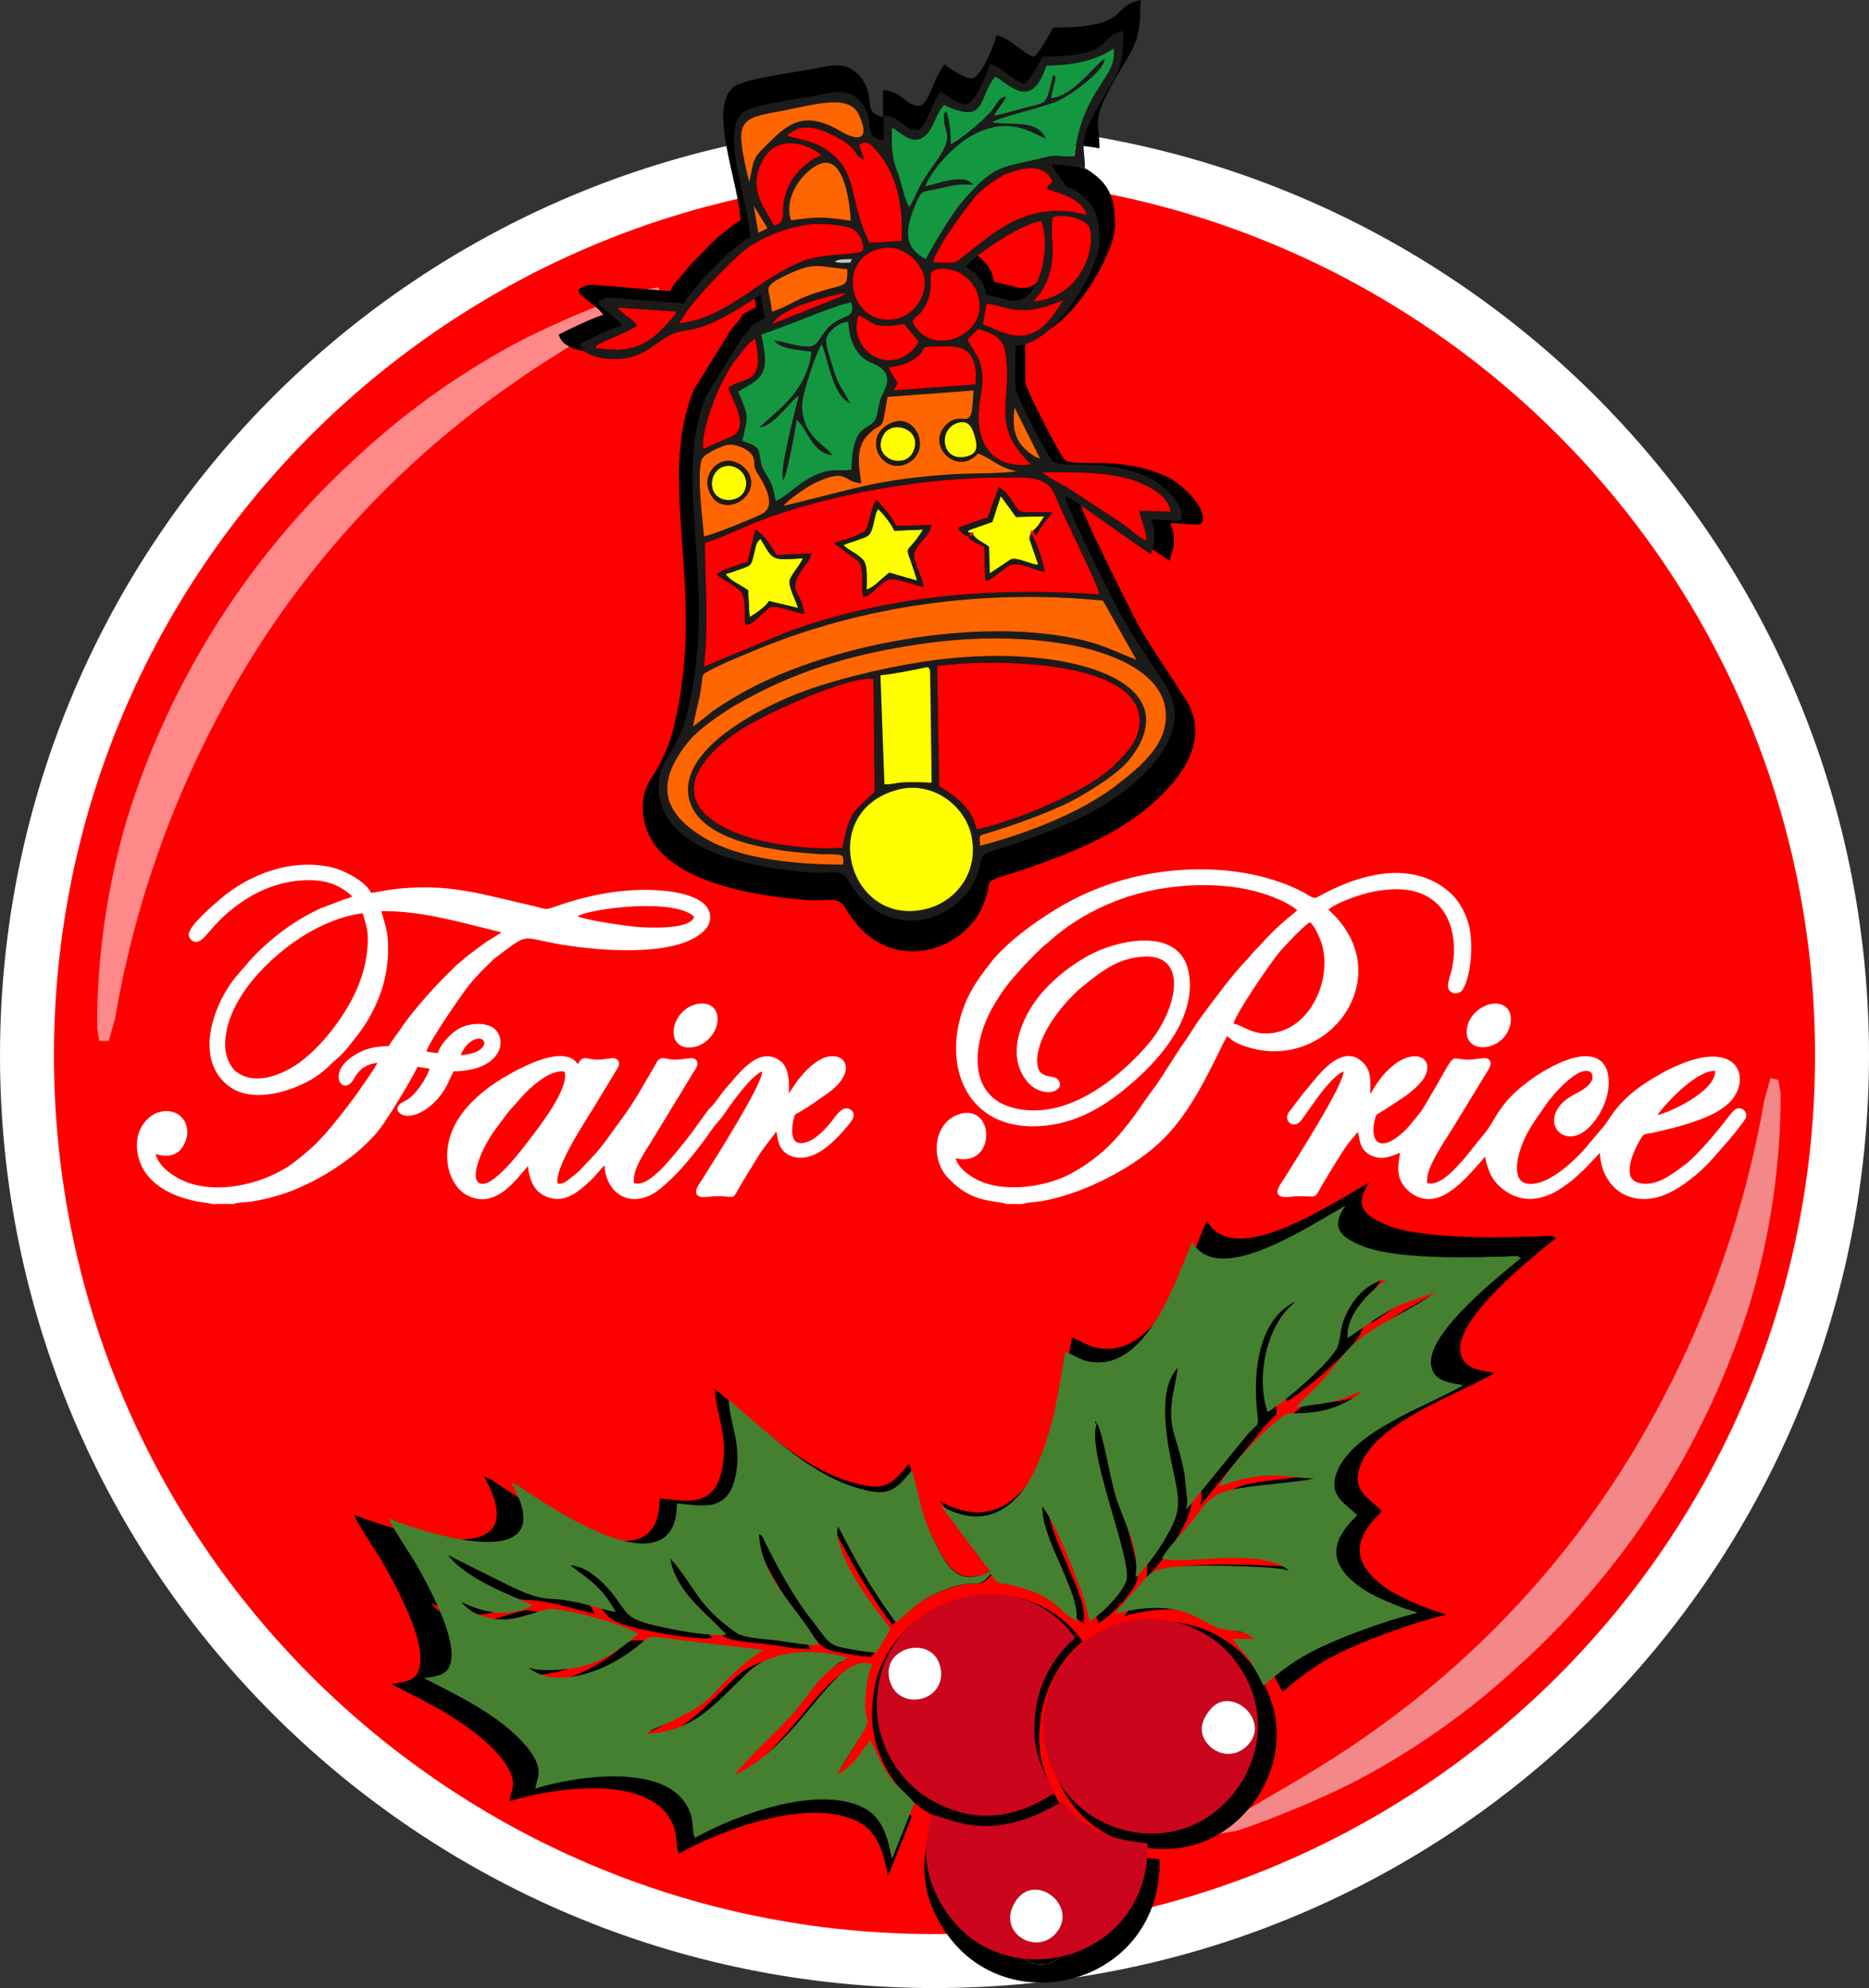
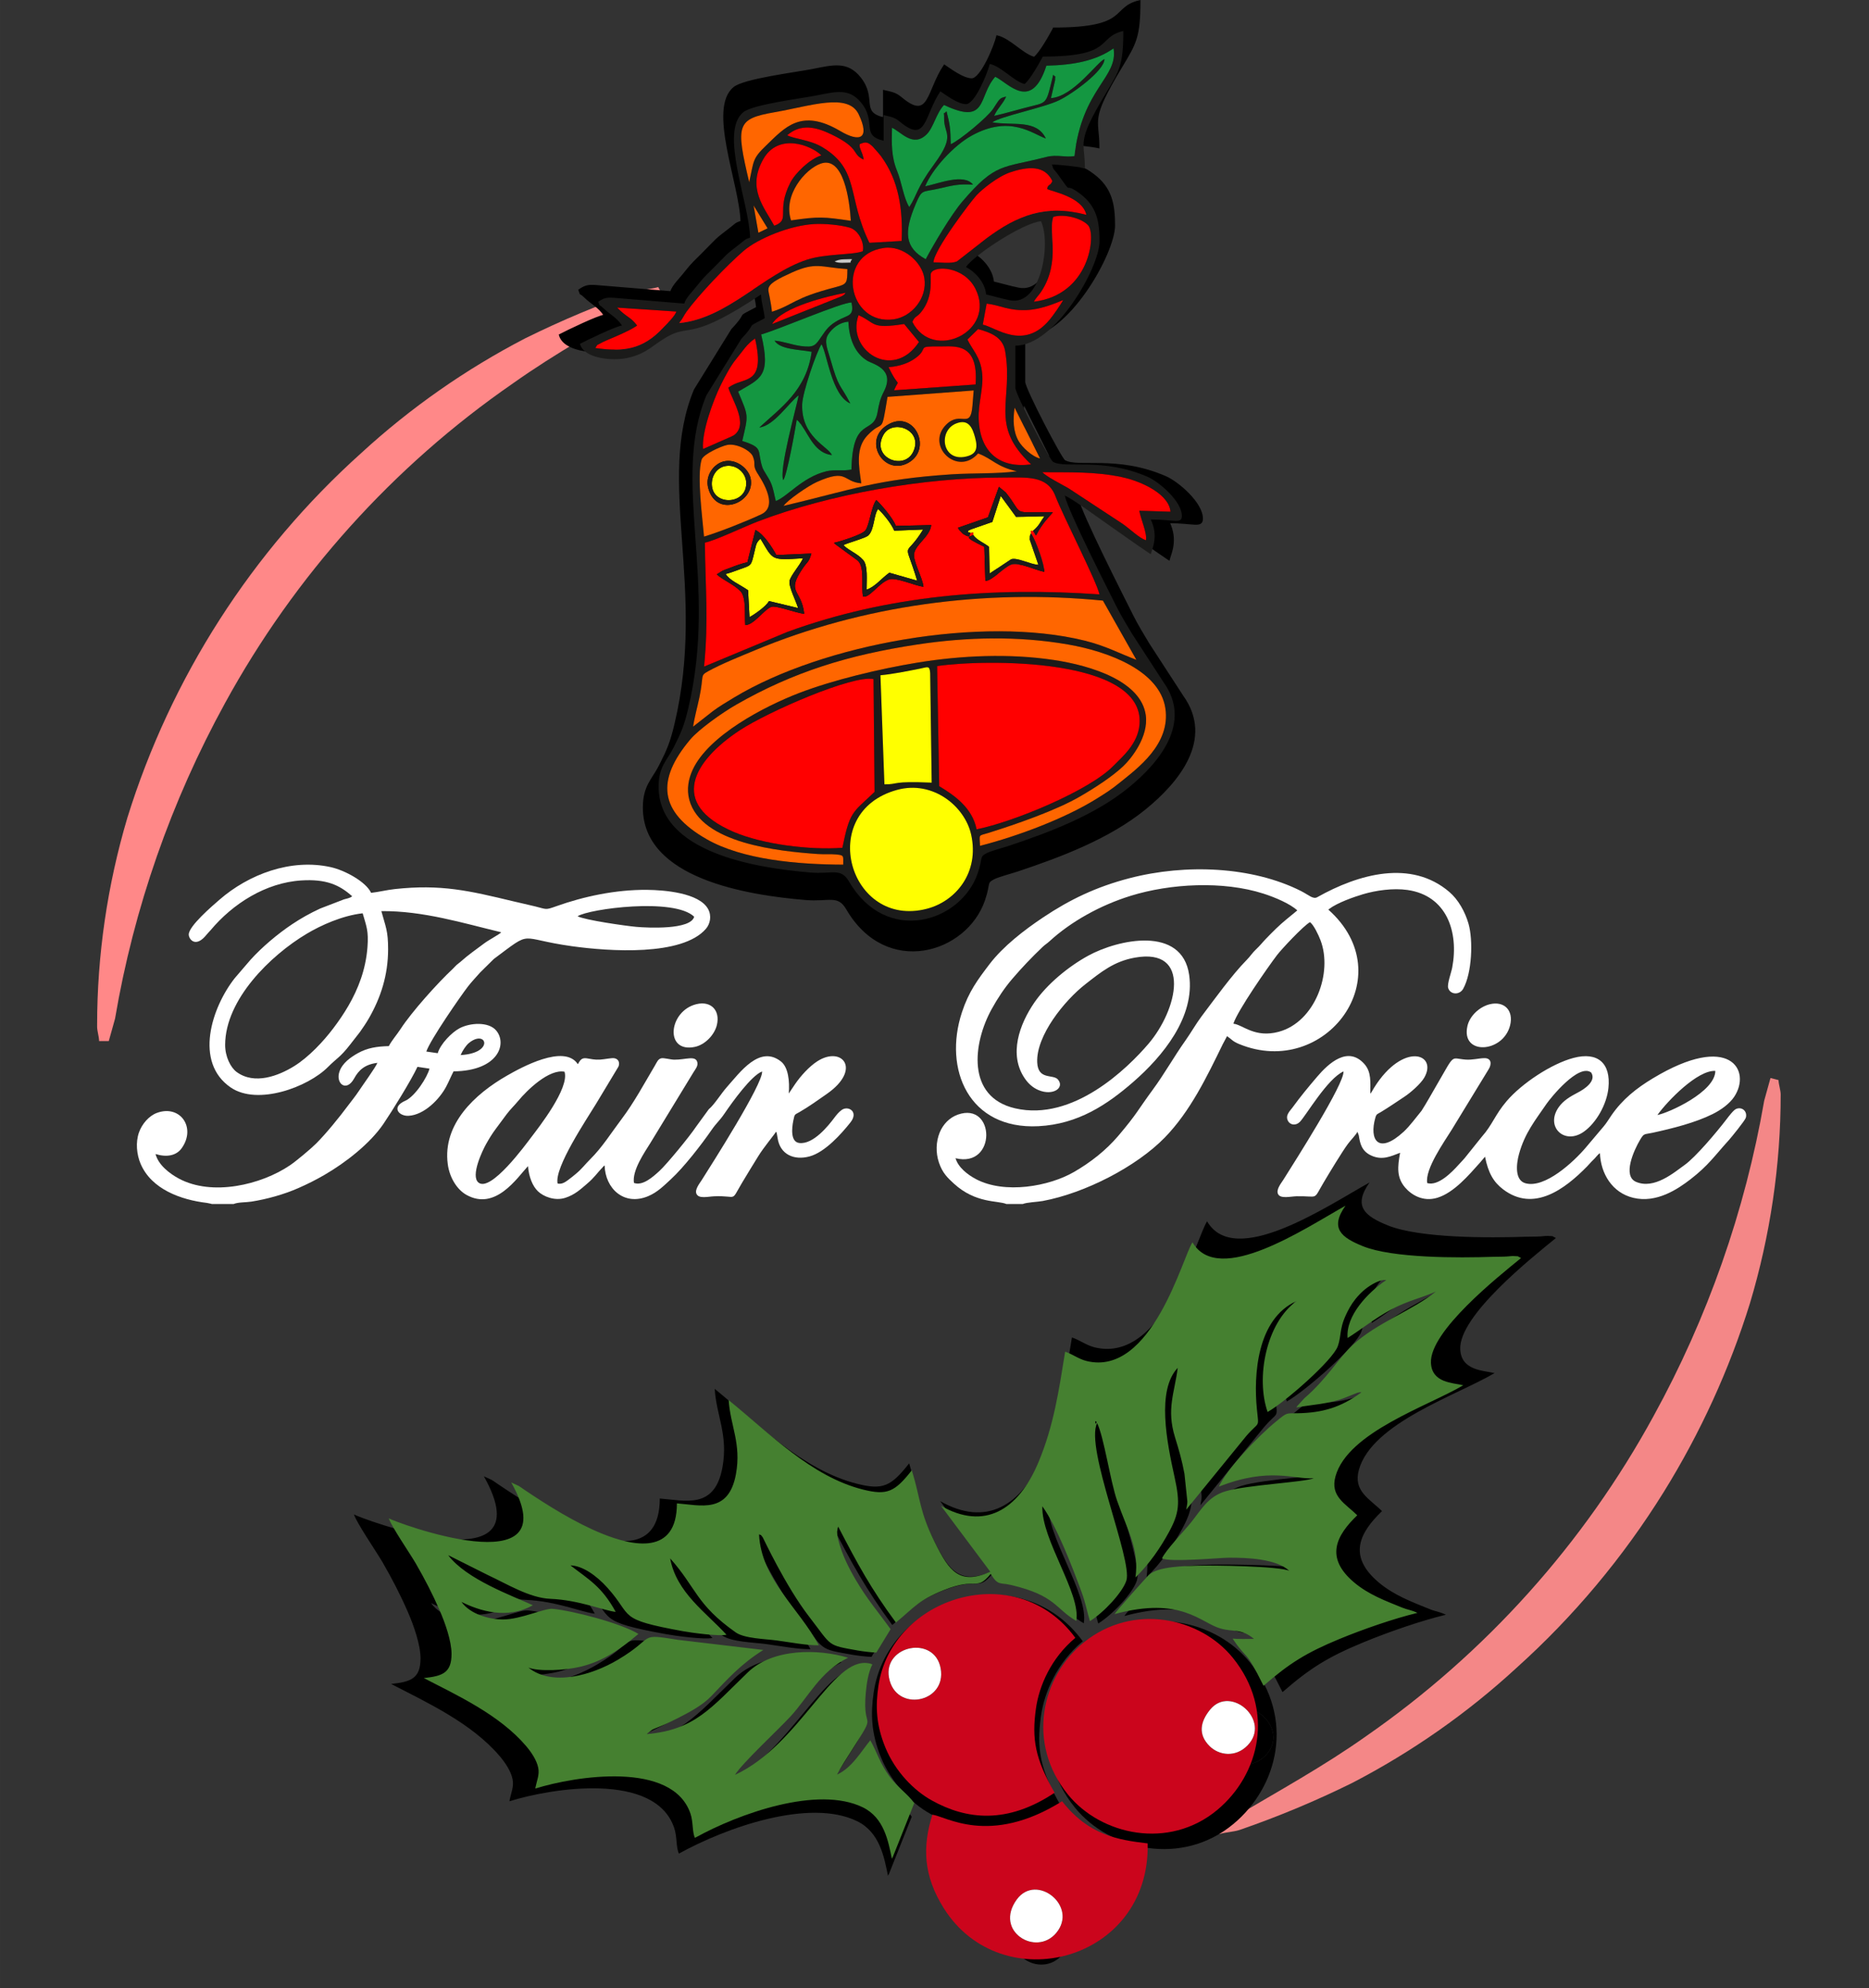
<svg xmlns="http://www.w3.org/2000/svg" xml:space="preserve" width="8.267in" height="8.793in" version="1.0" style="shape-rendering:geometricPrecision; text-rendering:geometricPrecision; image-rendering:optimizeQuality; fill-rule:evenodd; clip-rule:evenodd" viewBox="0 0 705586 750484">
  <rect x="0" y="0" width="705586" height="750484" fill="#333333" stroke="none" />
  <defs>
    <style type="text/css">
   
    .str0 {stroke:white;stroke-width:20369;stroke-miterlimit:2.613}
    .str1 {stroke:black;stroke-width:593;stroke-miterlimit:2.613}
    .fil4 {fill:black}
    .fil7 {fill:#149741}
    .fil5 {fill:#1B1B1A}
    .fil11 {fill:#458030}
    .fil10 {fill:#C8C8C7}
    .fil12 {fill:#CB051C}
    .fil2 {fill:#F48787}
    .fil0 {fill:red}
    .fil6 {fill:red}
    .fil8 {fill:#FF6600}
    .fil1 {fill:#FF8888}
    .fil9 {fill:yellow}
    .fil13 {fill:white}
    .fil3 {fill:white}
   
  </style>
  </defs>
  <g id="Layer_x0020_1">
    <g id="Ellipse_1_Ellipse_1_copy_Ellipse_1_copy_2_Image" data-name="Ellipse 1 Ellipse 1 copy Ellipse 1 copy 2 Image">
-       <path class="fil0 str0" d="M695402 398438c0,-188805 -153391,-341862 -342609,-341862 -189217,0 -342609,153057 -342609,341862 0,188805 153391,341862 342609,341862 189217,0 342609,-153057 342609,-341862z" />
      <path class="fil1" d="M37411 393006c0,-1562 -747,-3870 -747,-5364 0,-185 0,-453 0,-653 0,-26463 3881,-52893 11408,-78252 16437,-52963 47023,-100645 88281,-137694 18567,-17061 39495,-31690 61893,-43309 13749,-6791 28023,-12815 42515,-17791 2308,-747 4685,-747 7740,-1562l815 1562c-1562,1562 -3870,2308 -5432,3870 -17042,10049 -33949,19351 -50312,30961 -45080,31156 -82329,72572 -108622,120648 -20324,37027 -34450,77409 -41514,119092 -815,3123 -1562,5432 -2376,8487l-3649 6z" />
      <path class="fil2" d="M671434 407740c0,1494 815,3870 815,5364 0,26706 -3948,53336 -11609,78896 -7753,24951 -18730,48947 -32506,71164 -15307,24671 -34099,47131 -55699,66522 -18573,17101 -39437,31674 -61838,43311 -13745,6806 -28107,12804 -42599,17796 -2308,747 -4617,747 -7740,1562l0 -2376c1562,-1494 3870,-2308 5432,-3802 17042,-10117 33949,-19351 50312,-30961 44925,-31240 82038,-72620 108245,-120638 20365,-37026 34577,-77419 41777,-119075 815,-3123 1562,-5432 2376,-8555l3035 792z" />
    </g>
    <g id="Fair_x0020_Price">
      <path class="fil3" d="M465625 386436c1615,-4998 13028,-21354 16460,-25864 1688,-2219 9942,-11057 12463,-12469 1408,1040 3151,4691 3974,6839 4692,12260 -2055,30862 -15774,34559 -9069,2444 -13550,-2673 -17123,-3065zm-85701 68074l6191 0c1578,-654 5502,-761 7537,-1138 15967,-2961 35433,-12994 46116,-23992 9610,-9893 15844,-22886 21858,-35212l1610 -3020c1921,1292 2003,1935 4653,3016 32476,13258 61724,-25743 33603,-50771l291 -260c3053,-2334 9251,-4515 12736,-5553 4915,-1463 11422,-2396 16854,-1616 14770,2122 19411,15777 16876,29277 -350,1865 -1980,6230 -1534,7704 802,2652 4334,2723 5676,313 3338,-5992 3786,-18350 2000,-24577 -1282,-4469 -3843,-9057 -7192,-11935 -14452,-12421 -34345,-6810 -49900,1940 -1594,897 -3147,-820 -6217,-2365 -18301,-9204 -43331,-10342 -64667,-4801 -12595,3271 -22578,8092 -32587,14782 -7237,4837 -15143,10941 -20281,17691 -4481,5887 -7843,10388 -10394,18144 -7081,21534 2610,44335 28879,43000 14947,-760 25927,-8127 35719,-16633 11208,-9737 23468,-24605 21181,-40495 -2685,-18655 -26783,-13446 -38131,-7224 -7464,4092 -15522,10709 -20304,17669 -5546,8071 -9878,19643 -3545,28755 1212,1744 2846,3345 5127,4302 5471,2296 9962,-891 7317,-3997 -1820,-2138 -7529,346 -7825,-6470 -438,-10076 10251,-23336 18276,-29576 5732,-4457 10596,-8525 18547,-9957 21608,-3893 16196,19646 5151,32552 -7881,9209 -28408,29395 -50304,24334 -18505,-4277 -15953,-24637 -8850,-37489 2234,-4042 4753,-7866 7753,-11373 3629,-4242 7373,-8175 11469,-12073 852,-811 1661,-1273 2591,-2127 8075,-7410 19143,-13614 30746,-17194 14811,-4570 34682,-5725 50078,-783 4299,1380 10032,3800 12732,6324l-4062 3337c-2770,2245 -5346,4862 -7819,7414 -1360,1404 -2243,2611 -3754,4008 -1277,1181 -2102,2556 -3503,3971 -5451,5506 -12296,15023 -16993,21246 -2072,2745 -3964,6123 -6105,9141 -4270,6020 -7958,12624 -12272,18485 -5810,7892 -5900,9042 -13038,17450 -4602,5420 -10377,10000 -16780,13694 -9497,5480 -26151,8412 -36995,2686 -3086,-1629 -6695,-4398 -7704,-7884 15604,3806 15046,-21465 871,-16467 -3127,1103 -5578,3648 -6843,6734 -1431,3494 -1552,7637 -296,11368 1340,3981 3333,5817 5642,7938 8252,7578 16644,6338 19816,7708z" />
      <path class="fil3" d="M173893 398284c661,-1590 2041,-3647 3059,-4493 6639,-5518 10000,3781 -3059,4493zm-36978 -53520c1453,5037 2271,6645 1811,12772 -315,4197 -1196,8209 -2467,11905 -2557,7439 -6561,13608 -10399,18697 -3751,4974 -9291,10899 -14779,14310 -5946,3695 -14993,7161 -21724,2240 -2308,-1687 -4385,-5811 -4363,-10303 85,-17114 17128,-33728 30745,-41864 5490,-3280 13517,-6894 21177,-7758zm81138 1122c4239,-2795 36438,-7116 44013,169 -1284,5019 -17556,4206 -21799,3835 -4082,-358 -19460,-2564 -22215,-4003zm-138109 108623l8252 0c1702,-723 4652,-577 6731,-906 5943,-942 12252,-2711 17624,-5067 3645,-1598 6721,-3156 9941,-5021 7902,-4577 17159,-11742 22279,-19278 3320,-4887 10485,-16467 12827,-21507l4547 677c-823,3234 -5442,10495 -9161,12131 -5443,2394 -2359,5892 1272,5678 5953,-351 11694,-6312 14180,-11004 934,-1764 1862,-3982 2785,-5771 17140,-202 20365,-10645 15980,-15559 -2841,-3184 -9631,-2848 -13680,-735 -2984,1558 -7257,5954 -8275,9433l-4306 -622c1490,-4452 13087,-21140 15709,-24534 1570,-2031 3049,-3498 4634,-5335l5160 -5095c15060,-11197 8571,-7716 29414,-4811 14174,1977 41704,3842 50650,-6572 1598,-1860 2233,-4882 800,-7472 -3374,-6100 -16458,-7150 -22981,-7220 -11910,-127 -24057,2521 -34281,6167 -4258,1519 -3542,1183 -8008,80 -2715,-671 -5520,-1266 -8315,-1937 -16623,-3992 -27237,-6506 -44706,-4602 -3054,333 -6092,1116 -8918,1413 -1923,-4135 -9789,-8485 -15227,-9695 -15104,-3361 -31025,2747 -41992,12270 -2660,2309 -11673,10003 -11623,13186 29,1805 2642,5219 6772,-21 507,-643 937,-987 1445,-1595 8382,-10026 20815,-17984 34331,-18826 9209,-573 14339,1635 19135,5979 -743,708 -2099,877 -3064,1167l-8997 3463c-3998,1846 -7367,3769 -10663,5971 -5445,3638 -11387,8662 -15680,13420l-5885 6855c-8728,11053 -15512,31780 -1525,41322 10079,6875 29095,-80 36727,-7781 3286,-3316 4565,-3558 8398,-8512l3640 -4672c1178,-1702 2218,-3176 3285,-5022 4631,-8013 7326,-16530 7339,-26194 9,-7084 -951,-8488 -2544,-14412 15855,-141 30882,4549 45267,7991 -757,840 -4620,2817 -6445,4191 -3273,2465 -5934,4255 -9033,7030 -507,453 -878,658 -1393,1116 -524,465 -840,910 -1361,1396 -5654,5271 -15493,16173 -19832,22849 -1348,2074 -3288,4257 -4386,6392 -4537,101 -8083,679 -11566,2596 -2931,1614 -5983,3830 -7087,7046 -1518,4419 2610,7957 5585,2523 1708,-3120 4034,-5272 8753,-5850 -774,1862 -5649,8556 -7130,10812 -1122,1709 -2501,3375 -3773,5081 -3466,4652 -8428,10779 -12272,14613 -1995,1990 -7481,6577 -9835,8173 -10843,7352 -29369,11791 -41993,4980 -3452,-1863 -7686,-5105 -8752,-9236 4257,1312 7872,620 9893,-2232 5533,-7812 -644,-16549 -9410,-13287 -2952,1098 -5599,4130 -6745,7387 -1318,3743 -866,8318 618,11805 4102,9636 15244,13627 25038,14779l1577 320c73,22 174,53 257,91z" />
      <path class="fil3" d="M625706 420915c3904,-5429 15206,-17040 21868,-16649 -53,7931 -17608,15851 -21868,16649zm-118512 -16448c383,4633 -18306,33872 -22675,40846 -805,1285 -2854,3716 -2038,5426 917,1925 4780,886 7079,846 8492,-147 6002,1779 10153,-5212 1911,-3218 7057,-11770 9207,-14626 1138,-1512 2792,-3123 3559,-4494l501 1399c456,2936 1014,5840 4619,7526 4230,1979 7464,315 10969,-1006 -989,5375 -1333,9320 1876,13094 2354,2768 6759,5535 12179,3887 6278,-1910 11933,-8604 16103,-13266l1899 -2238c1224,6182 3253,9599 6817,12314 11589,8828 23396,-126 31756,-8678 817,-836 1444,-1648 2285,-2429 1096,-1017 1502,-1865 2526,-2545 301,7712 4621,14949 12594,16864 8783,2109 16769,-3275 21583,-6990 6806,-5255 9100,-8858 14531,-14835 854,-940 6037,-7325 6354,-8370 715,-2354 -1333,-4324 -3656,-3358 -997,414 -2942,3013 -3610,3889 -3616,4748 -11613,14244 -15763,17216 -4036,2891 -11525,9375 -18405,6419 -5185,-2228 -827,-11900 1513,-15837 1569,-2639 1485,-1976 4796,-2701 7693,-1685 16100,-3810 22597,-7039 3276,-1628 6424,-3940 8156,-6537 6608,-9909 -1567,-24562 -30766,-6926 -6221,3757 -11392,7883 -15526,13850 -1255,1812 -1831,2902 -3092,4386l-6730 7961c-4418,5209 -15388,15470 -22747,13358 -3980,-1142 -3457,-7098 -2371,-11038 2197,-7963 6192,-12800 10412,-18969 1386,-2026 12096,-15391 16834,-11774 2124,3294 -2834,6395 -4823,7431 -3274,1705 -5707,3203 -7417,5615 -5254,7409 2166,14525 9522,9247 4663,-3346 8600,-10275 9228,-16495 940,-9294 -3982,-13753 -13210,-11310 -8343,2208 -19541,9647 -25225,16315 -4431,5199 -5360,8929 -9336,13396l-5798 7228c-798,1097 -2084,2368 -2994,3381 -2471,2752 -7711,8177 -11847,6920 -948,-5222 6481,-15676 9217,-20086l13971 -22880c1178,-1862 1130,-4294 -1721,-4191 -2310,83 -4450,737 -6998,544 -5913,-449 -3755,-2642 -11066,9905 -1781,3057 -3651,6463 -5550,9414l-3207 4000c-1067,1341 -2459,2915 -3558,3926 -9519,8754 -13113,3146 -10653,-5376 410,-1421 818,-1311 1921,-1974 3226,-1942 6096,-3940 9063,-5898 2340,-1544 6155,-4894 7480,-7211 5162,-9030 -8004,-13645 -18928,3792 -483,771 -832,1556 -1462,2324 5,-4428 468,-8233 -2288,-11291 -6186,-6863 -13431,-267 -17801,4880 -3546,4178 -6011,7120 -9363,11704 -894,1223 -2768,2881 -1612,4974 912,1651 3038,1789 4457,357 2323,-2345 10371,-16320 16479,-19054z" />
      <path class="fil3" d="M213123 404576c1946,6190 -9810,21097 -12562,24727 -2069,2729 -15265,20845 -19913,17125 -3138,-2512 1563,-12247 2843,-14508 1247,-2204 2183,-3765 3662,-5759l4137 -5573c1335,-1783 3026,-3392 4377,-5034 3240,-3939 11595,-12136 17456,-10978zm-13798 35624c346,4105 1712,7551 3780,9530 2016,1929 6304,3747 10336,2435 3627,-1181 5832,-3304 8083,-5215 3030,-2572 3726,-3966 6079,-6405 504,-522 72,-188 649,-580 251,8764 7367,15394 16442,11588 3557,-1492 5995,-4021 8572,-6386 4907,-4504 11580,-13133 15297,-18510 2084,-3015 2944,-3348 5002,-6369 2932,-4302 10074,-14271 14147,-15814 328,4723 -19205,35305 -22787,40985 -767,1216 -2685,3550 -2028,5143 851,2065 4316,1094 6743,995 8973,-364 6033,2453 10481,-5075 2079,-3518 4046,-6638 6089,-9985 2119,-3475 6081,-8129 6759,-9331 55,73 111,99 130,240 19,138 95,173 119,241l349 1950c886,6053 6054,8529 12054,6905 5866,-1588 12032,-8542 15428,-12822 3272,-4122 -915,-6474 -3317,-4701 -1121,827 -1900,1788 -2810,3002 -2050,2733 -7872,10128 -13198,9449 -3302,-421 -2851,-5489 -2218,-8513 527,-2518 433,-2080 2361,-3183 3373,-1929 7241,-4699 10324,-6857 13318,-9318 5620,-18292 -3681,-12260 -3095,2008 -6267,5549 -8331,8559l-2404 3582c377,-4674 -180,-9920 -2954,-12101 -8086,-6359 -15535,4228 -20395,9651 -2209,2465 -4695,6612 -6854,8393l-4782 6571c-2491,3730 -11031,14136 -13797,16680 -2535,2332 -6400,5783 -9667,4558 -769,-4756 4151,-11744 6153,-14994l16372 -26858c598,-962 1674,-2228 1437,-3525 -541,-2962 -4415,-1089 -8717,-1146 -1447,-18 -3887,-729 -4877,-541 -1294,245 -1723,1535 -2464,2780 -3997,6726 -7860,13946 -12549,20152 -3891,5149 -7320,10698 -11912,15238 -1966,1944 -3112,3615 -5357,5455 -991,813 -1875,1571 -3097,2451 -1126,811 -2260,1541 -3807,1221 -1358,-6007 11147,-24527 14531,-30128l8439 -14014c657,-1623 -130,-2995 -1674,-3184 -992,-121 -3862,462 -5207,538 -2216,125 -3158,-201 -5150,-491 -1999,-291 -2473,864 -3303,2222 -5100,-7798 -21555,1344 -26731,4306 -12138,6945 -24395,18291 -22376,33431 714,5353 3683,9698 6999,11568 10964,6181 19116,-6306 23288,-10830z" />
      <path class="fil3" d="M262947 379062c-10581,2547 -12194,18562 -615,16137 3814,-799 7438,-4535 8318,-8327 1270,-5468 -2249,-9123 -7703,-7810z" />
      <path class="fil3" d="M562323 379125c-3772,961 -7451,4320 -8334,8176 -2571,11223 13498,10261 16105,-232 1404,-5651 -2241,-9353 -7771,-7944z" />
    </g>
    <g id="Bell">
      <g id="Black">
        <path class="fil4 str1" d="M339091 306164c14457,-3951 27307,6623 29839,18041 3367,15185 -6081,26773 -17775,29844 -31362,8236 -44882,-38916 -12064,-47885zm-22063 23336c-13366,980 -32101,-1421 -43676,-6356 -26666,-11370 -16255,-28720 2270,-40948 11381,-7512 45701,-22475 53961,-20669l425 45445c-129,128 -287,277 -420,403 -8520,8094 -9551,7423 -12560,22124zm38192 -73211c19146,-2839 83701,-3527 81557,23431 -633,7962 -7073,13211 -10506,16745 -9709,9993 -40445,22683 -55157,25580 -1658,-8517 -8778,-13627 -15062,-17359l-832 -48398zm-22846 3693c4974,-453 10735,-1648 15809,-2637 3219,-628 3997,-1466 4226,1753l610 44152c-16564,-709 -13068,728 -19041,688l-1603 -43955zm-14998 76304c-18353,-59 -40603,-1987 -55036,-10259 -19211,-11010 -20425,-23732 -6614,-40161 3525,-4193 13092,-10906 18434,-13972 23190,-13310 45409,-20118 73044,-24306 20021,-3034 40736,-3503 60717,-17 16991,2964 36950,10778 39249,25633 2258,14590 -11328,24338 -18459,30124 -3475,2820 -5953,4372 -9588,6617 -12332,7617 -30895,14717 -46626,18766 -215,-4925 -770,-3901 3395,-5207 11386,-3571 27223,-9062 36919,-14691 6441,-3740 13078,-8111 17356,-12152 3448,-3257 10300,-12011 9129,-20565 -1875,-13700 -21778,-19946 -36903,-22246 -17883,-2719 -37422,-1874 -55262,1057 -15195,2496 -33989,7024 -47494,12215 -14202,5459 -36467,17124 -42892,30871 -1685,3606 -2550,7867 -1379,12208 4732,17545 35980,20693 51731,21810 2336,165 5455,-31 7486,179 3101,322 2845,381 2795,4095zm-60487 -55608c543,-3732 1743,-7991 2532,-11762 1899,-9075 145,-8663 3461,-10513 5249,-2929 12916,-5984 18822,-8448 43652,-18208 92540,-24757 140318,-20058l13487 23871c-7015,-2652 -12377,-5646 -20928,-7754 -41184,-10149 -105177,1243 -141155,22917 -2973,1791 -6180,3708 -8535,5486l-8001 6262zm4742 -74138c3968,-734 16089,-6512 21261,-8491 29097,-11129 67102,-17729 98692,-17727 9627,1 17984,-1037 21269,7424 3275,8436 16632,34391 17768,39645 -43039,-3000 -85116,318 -125713,15095l-33600 13994c1846,-18751 503,-31756 323,-49941zm-347 -2425c-602,-7295 -2952,-24487 -977,-31012 665,-2197 7830,-5387 10236,-5904 3725,-800 9456,2191 10422,4594 1316,3274 -235,3269 1631,6466 918,1572 9335,13272 1801,16846 -5571,2643 -17057,7207 -23114,9009zm178079 1456c-2804,-845 -6534,-4731 -9840,-6894l-21358 -14036c-3244,-1871 -8543,-4476 -10559,-6471 11007,98 21278,-328 32054,1984 8591,1843 19038,7117 19582,13925l-12571 -394c604,3386 3213,9073 2693,11887zm-76390 -47080c5000,-1903 6490,1906 7519,5622 1261,4560 512,6913 -3917,7809 -9476,1918 -10990,-10618 -3601,-13431zm33711 14147c-3134,-710 -7171,-4502 -8606,-6978 -2256,-3896 -2343,-8700 -1637,-13491l10243 20469zm-26737 -27414c-155,2058 -336,4118 -500,6174 -787,9839 -4691,1743 -10588,7607 -8500,8452 4578,21109 12872,11596 6014,2300 7297,5323 15584,7195 -7924,1075 -18052,671 -26399,1230 -30244,2025 -39378,6012 -67578,12716 1577,-2332 9934,-8086 13405,-9632 12546,-5590 10336,-78 17917,534 -1085,-7291 -2269,-14302 2437,-19271 6749,-7127 5436,826 8126,-15563l34724 -2585zm-85636 -22559c6848,-1878 32689,-13082 36378,-12858 1269,5588 -1459,4959 -5361,7143 -3611,2021 -4732,3622 -6732,6549 -2418,3538 -2874,4564 -8305,3831 -3636,-491 -7116,-1895 -10597,-2175 2230,3628 9776,3548 14955,4494 -2088,15532 -12490,22555 -21084,30498 5913,-618 11998,-10153 15858,-12950 -1054,5332 -8059,30258 -6203,34164 1475,-1900 4775,-20136 5419,-24316 1354,1210 48,-160 1365,1435 1447,1753 -772,-1142 706,942 2975,4192 5392,11072 12097,11856 -1447,-3487 -12435,-7258 -11972,-20531 164,-4719 5666,-20876 7784,-24134 2264,3716 4072,20651 11619,23861 -4230,-8190 -4587,-5614 -8088,-18026 -1066,-3776 -2648,-7026 -805,-9832 1514,-2306 4266,-4762 8108,-5100 308,7433 2901,12796 7466,15664 2330,1464 11569,3239 6822,12497 -1574,3069 -1930,4948 -2576,8504 -1675,9213 -10012,1094 -10480,22898 -3037,722 -6828,-87 -10123,718 -9718,2373 -15817,10381 -20362,11964 -683,-2691 -926,-4911 -2049,-7475 -888,-2028 -2905,-4650 -3385,-6149 -2214,-6916 717,-7744 -8078,-10557 2530,-10839 2561,-9733 -1668,-19882 8941,-5307 13371,-5990 9289,-23032zm51355 13184c4445,-342 8124,-1624 11010,-3784 5478,-4101 -347,-4660 9821,-4559 5560,55 15510,-1888 14209,15308l-32825 2344c2189,-5464 2239,97 -2215,-9310zm-74758 32954c-629,-6934 4184,-19740 7016,-25530 1751,-3580 4147,-8106 6297,-10670 2708,-3228 4153,-5975 7629,-8296 4417,19601 -4857,15066 -10765,19828 1522,5028 8362,14913 2155,19191 -283,195 -1604,769 -2027,949l-10305 4529zm121705 -39464c3460,19915 -6690,29621 10461,45664 -12439,1684 -20615,-4664 -21110,-18309 -236,-6500 2019,-12235 1395,-18411 -671,-6639 -3897,-9293 -5923,-13575l4299 -4201c5324,1455 9929,3367 10878,8831zm-34721 -3636c-10570,15996 -29424,3086 -24337,-10802 7156,3207 4713,5685 18375,3556l5962 7246zm-113568 -6635c-2735,-3627 -3759,-2915 -8063,-7222l23899 1593c-1026,2404 -3851,4904 -5454,6617 -8062,8617 -15793,9708 -27244,8068 1437,-1961 -122,-581 2346,-2026 1877,-1098 10773,-4328 14515,-7031zm140850 -8818c5912,700 8308,2833 15923,2599 5612,-172 11453,-2602 14920,-4038 -1091,1931 -3897,6010 -5446,7878 -10500,12662 -21763,3042 -26961,2012l1564 -8451zm-86442 8203c4157,-7033 23166,-11361 29635,-12580 -850,935 -100,478 -1644,1403l-27991 11177zm45064 -30653c7784,-1094 15255,5717 16265,12119 1303,8254 -5238,15613 -12256,16632 -18579,2698 -23803,-25969 -4009,-28751zm-45139 25714c-239,-2339 -535,-3802 -954,-6082 -672,-3650 -2286,-4696 9068,-9763 9646,-4305 11556,-2080 22282,-1322 -61,5432 -7,6022 -4573,7204 -17631,4564 -16555,6917 -25822,9963zm60170 71c5370,-6746 3270,-14230 3928,-15654 1476,-3193 13328,-2701 17874,6299 8686,17197 -17251,29620 -25392,13363 1150,-2578 1725,-1665 3590,-4008zm-34932 -20321c1031,-517 1999,-815 3608,-875 5658,-210 2531,-105 2852,1331 -2537,8 -4774,359 -6460,-456zm61056 13270c-414,-4972 -4507,-9152 -8110,-11058 3165,-4728 23029,-17832 30227,-18431 4158,8666 106,34442 -12578,31829 -3468,-714 -6292,-1583 -9539,-2340zm27129 -31249c4429,-1343 11564,648 14001,3422 3230,3678 794,27992 -21883,30765 951,-1772 1805,-2282 3060,-4212 7921,-12195 2556,-24079 4823,-29975zm-150783 42795c1506,-1959 1746,-2942 3001,-4671 4938,-6803 16165,-18555 22831,-24325 5972,-5168 18898,-10363 28501,-10899 4087,-228 10513,298 14411,1468 3799,1141 5985,6547 5208,9492 -4053,1540 -14970,921 -22512,3403 -17522,5768 -31935,23631 -51439,25532zm45065 -41375c-3372,-9979 5573,-20658 11964,-22882 9203,-3203 11631,14756 12112,23046 -11025,-1625 -12927,-1773 -24075,-163zm-15093 -5990l5627 9177 -3702 1787 -1925 -10964zm72486 22903c26,-4844 15112,-24656 17359,-27051 2340,-2495 8610,-7581 13611,-9247 7245,-2413 13811,-2873 16919,3506 -745,2075 -1841,1213 -2099,3237 2017,1056 14143,3135 15800,10392 -16639,-4369 -27775,273 -40179,9448l-11968 9333c-2589,1016 -6473,333 -9442,382zm-64171 -14765c-4098,-7482 -11040,-15041 -4460,-26744 6111,-10869 19325,-5689 23441,-1608 -4677,1433 -10565,7168 -12526,11036 -5933,11701 378,14800 -6455,17316zm43010 -28018c7256,9871 8865,21688 8319,34148l-12988 755c-9088,-18660 -3779,-29395 -18963,-38542 -4947,-2980 -11201,-3240 -14152,-4800 5522,-4791 11602,-3339 17808,-336 11918,5767 7986,7926 13020,10170 -452,-3079 -2016,-4810 -1617,-6235 2269,-1009 3178,-975 5151,877 294,276 2845,3179 3422,3963zm-53097 10497c-5467,-23112 -5183,-25538 10241,-28212 14498,-2513 29689,-7984 33880,873 4666,9858 425,11357 -7441,6706 -15821,-9354 -22333,-1408 -29935,5885 -5548,5323 -4871,6193 -6745,14747zm119748 -46963c10999,-276 19834,-1914 27058,-6976 1971,11835 -12623,15936 -15771,43362 -3572,732 -6925,-749 -11366,399 -17854,4613 -20236,2140 -33708,17863 -4690,5473 -11711,17443 -14847,23338 -8501,-4710 -8869,-10875 -4014,-22283 2581,-6064 2485,-4628 9238,-6171 5623,-1286 7898,-1955 13844,-1589 -3627,-4738 -14111,-348 -19277,661 2762,-6866 11444,-16424 18787,-20450 15450,-8471 24446,-672 29844,1194 -3777,-7866 -13096,-5097 -21574,-6524 3173,-2378 20696,-5868 26902,-8887 5605,-2727 18185,-11908 18292,-16573 -2681,818 -12496,15151 -21572,15700l1687 -7263c-72,-2418 629,-604 -777,-2145 -2680,10867 -2260,11083 -7951,12459 -5373,1299 -10921,3017 -15860,4113 1330,-3015 3280,-4418 4864,-7767 -2930,576 -2697,1137 -5343,5032 -2247,3307 -13209,12463 -16999,14148 -118,-6266 -292,-7745 -1696,-13265 -1687,1788 -902,-649 -969,2927 -118,6282 4767,6423 -3951,18300 -7475,10182 -6862,12482 -10099,17353 -2235,-3486 -3093,-10145 -4877,-14470 -2374,-5758 -2248,-11056 -2082,-17466 3688,1625 8402,8114 13968,2645 2772,-2723 3844,-8510 6999,-11837 17793,8439 13614,-3591 20643,-11360 5257,2472 14524,14364 20607,-4468zm-1440 -3674c-1418,2680 -5262,9513 -7372,11058 -4476,-1195 -9128,-6973 -14008,-8109 -846,3633 -5980,16219 -9584,16219 -3244,0 -8138,-3699 -10321,-5161 -6552,9784 -5495,21197 -16097,12411 -2418,-2004 -3411,-2047 -6757,-2827l0 10321c-9357,-2180 -2657,-7420 -9032,-15297 -4847,-5989 -10059,-4506 -18056,-2944 -6432,1256 -25562,3619 -29417,6707 -9814,7859 2374,36534 2687,50608 -2117,565 -2206,1056 -4118,2517 -6363,4864 -4620,3641 -10442,9463 -2524,2524 -4141,3950 -6404,6866 -2249,2897 -4945,5333 -5576,7694l-26591 -2185c-4605,-427 -5472,-284 -8059,1448 901,2490 -75,517 1952,2472 3039,2934 5337,3684 7632,7112 -2343,195 -14424,6032 -16957,7372 1593,5967 13000,6968 18973,5712 8476,-1782 10654,-5755 17367,-9183 8138,-4157 9115,2002 36647,-16434 73,3280 1216,6474 1475,9584 -8753,4631 -2275,745 -9404,8289l-14096 22766c-14352,34634 4816,74872 -7309,126131 -1657,7006 -2899,9849 -5796,15584 -2751,5445 -6155,7788 -6155,15962 0,26476 38988,32776 61229,34612 8737,721 12174,-2098 15516,3651 14973,25748 45069,16455 51832,-3314 2256,-6596 496,-6506 3640,-8156 1649,-865 6682,-2193 8872,-2923 16394,-5466 34549,-12315 48158,-23354 12437,-10088 25909,-26253 14236,-42546l-12773 -19665c-2180,-3646 -4258,-6975 -6165,-10791 -3319,-6643 -19298,-37945 -20879,-44734 2316,618 14293,9443 17257,11495 6058,4192 11415,8094 17393,12097 474,-2036 3268,-7196 0,-14008 9414,0 12533,1987 12533,-1474 0,-5838 -9121,-13680 -13780,-15710 -18333,-7988 -33005,-3135 -38166,-6068 -1302,-740 -15143,-27156 -15143,-29829l0 -16957c16160,0 33913,-31566 33913,-42022 0,-7782 -985,-14121 -7978,-19300 -7322,-5422 -1908,1992 -8998,-7958 -1379,-1936 -1544,-1280 -2192,-3706 2842,0 10798,899 13270,1474 0,-11189 -3781,-9849 8614,-30459 5297,-8808 6868,-11112 6868,-24834 -10954,2552 -3388,10321 -32438,10321z" />
        <path class="fil4 str1" d="M301663 235207c-3204,-248 -11317,-3476 -13267,-2783 -2871,1020 -7003,7314 -10506,7351 -300,-4085 473,-11174 -1911,-13643 -2795,-2895 -6857,-4331 -9571,-6800l2371 -1491c639,-291 2365,-887 3204,-1213 2522,-977 4228,-1592 6780,-2202l3235 -12985c3550,1805 6806,7152 8435,10087l14119 -594c-1025,3595 -1579,3139 -3516,6000 -6807,10052 -522,8179 626,18272zm11945 -28584c2670,-567 11379,-3302 12694,-4996 1653,-2129 2375,-9727 4414,-12266 2173,2068 6768,7417 7872,10443l14260 -329c-639,4712 -6029,7508 -6891,11369 -639,2862 3347,9674 3759,13475 -3736,-462 -11123,-3973 -13967,-2922 -4221,1560 -7831,7641 -10409,6838 -835,-4111 898,-11987 -2251,-14552l-9067 -6632c-70,-263 -287,-276 -416,-427zm80241 -4858c-1270,0 -916,-293 -872,1055l-396 1063 -50 1472 50 -1472 396 -1063c161,174 332,411 431,566 1550,2424 5094,11954 4966,14926 -3533,-695 -10326,-4009 -13293,-2926 -3017,1101 -7908,6720 -10436,6552l-424 -13722c-9268,-4459 -5921,-3797 -4436,-4782 0,-1375 307,-1013 -1142,-824l-921 -292 6 -574 1174 -556 -1174 556 -6 574 921 292c-682,649 525,2573 -3007,393 -75,-47 -1143,-1170 -1273,-1314 -111,-123 -327,-227 -406,-549 -80,-328 -270,-377 -405,-566l12128 -4222 4429 -12284 2761 2258c7716,9720 1479,7744 18988,7985 -8981,9784 -5501,11131 -8012,7455zm-132216 4774c180,18184 1523,31190 -323,49941l33600 -13994c40597,-14776 82674,-18095 125713,-15095 -1136,-5254 -14493,-31209 -17768,-39645 -3285,-8462 -11642,-7423 -21269,-7424 -31590,-2 -69594,6598 -98692,17727 -5173,1979 -17293,7757 -21261,8491z" />
        <path class="fil4 str1" d="M355220 256289l832 48398c6284,3732 13403,8842 15062,17359 14712,-2897 45447,-15587 55157,-25580 3434,-3534 9873,-8783 10506,-16745 2144,-26958 -62410,-26271 -81557,-23431z" />
        <path class="fil4 str1" d="M317028 329500c3009,-14700 4040,-14030 12560,-22124 133,-126 291,-275 420,-403l-425 -45445c-8261,-1806 -42581,13157 -53961,20669 -18524,12227 -28936,29578 -2270,40948 11575,4935 30310,7336 43676,6356z" />
        <path class="fil4 str1" d="M284312 122666c4082,17042 -348,17724 -9289,23032 4229,10149 4198,9043 1668,19882 8795,2812 5864,3641 8078,10557 480,1500 2497,4121 3385,6149 1122,2564 1366,4784 2049,7475 4545,-1583 10644,-9591 20362,-11964 3295,-804 7087,4 10123,-718 468,-21803 8805,-13685 10480,-22898 647,-3557 1003,-5436 2576,-8504 4747,-9258 -4492,-11033 -6822,-12497 -4565,-2868 -7157,-8230 -7466,-15664 -3843,337 -6594,2793 -8108,5100 -1842,2806 -260,6056 805,9832 3501,12412 3858,9836 8088,18026 -7547,-3210 -9355,-20144 -11619,-23861 -2118,3257 -7620,19415 -7784,24134 -463,13273 10525,17044 11972,20531 -6705,-784 -9122,-7664 -12097,-11856 -1479,-2084 741,812 -706,-942 -1317,-1595 -10,-225 -1365,-1435 -644,4180 -3944,22416 -5419,24316 -1856,-3906 5149,-28832 6203,-34164 -3860,2798 -9945,12333 -15858,12950 8594,-7942 18995,-14966 21084,-30498 -5180,-947 -12726,-866 -14955,-4494 3481,280 6961,1683 10597,2175 5431,734 5887,-292 8305,-3831 2000,-2927 3121,-4528 6732,-6549 3902,-2184 6629,-1554 5361,-7143 -3690,-223 -29531,10980 -36378,12858z" />
        <path class="fil4 str1" d="M399244 14369c-6083,18832 -15351,6940 -20607,4468 -7029,7769 -2849,19799 -20643,11360 -3155,3327 -4227,9113 -6999,11837 -5566,5469 -10280,-1020 -13968,-2645 -166,6410 -292,11708 2082,17466 1783,4325 2641,10984 4877,14470 3237,-4871 2624,-7171 10099,-17353 8718,-11876 3833,-12018 3951,-18300 67,-3577 -717,-1139 969,-2927 1404,5520 1577,6999 1696,13265 3790,-1684 14752,-10841 16999,-14148 2646,-3894 2413,-4456 5343,-5032 -1584,3349 -3534,4751 -4864,7767 4939,-1096 10487,-2814 15860,-4113 5691,-1376 5271,-1592 7951,-12459 1406,1541 704,-273 777,2145l-1687 7263c9076,-549 18891,-14882 21572,-15700 -107,4665 -12687,13847 -18292,16573 -6206,3019 -23729,6508 -26902,8887 8478,1427 17797,-1342 21574,6524 -5398,-1866 -14394,-9665 -29844,-1194 -7343,4026 -16024,13584 -18787,20450 5166,-1008 15650,-5399 19277,-661 -5946,-366 -8221,303 -13844,1589 -6753,1544 -6657,108 -9238,6171 -4855,11407 -4487,17572 4014,22283 3136,-5895 10157,-17865 14847,-23338 13472,-15723 15854,-13251 33708,-17863 4441,-1147 7794,333 11366,-399 3148,-27426 17742,-31528 15771,-43362 -7224,5061 -16059,6700 -27058,6976z" />
        <path class="fil4 str1" d="M317377 336286c49,-3714 305,-3774 -2795,-4095 -2031,-211 -5150,-14 -7486,-179 -15751,-1117 -46999,-4265 -51731,-21810 -1171,-4342 -306,-8603 1379,-12208 6425,-13747 28690,-25412 42892,-30871 13505,-5191 32299,-9719 47494,-12215 17841,-2931 37380,-3776 55262,-1057 15126,2299 35028,8545 36903,22246 1171,8555 -5681,17308 -9129,20565 -4278,4041 -10914,8412 -17356,12152 -9696,5629 -25533,11121 -36919,14691 -4165,1306 -3611,281 -3395,5207 15731,-4049 34294,-11149 46626,-18766 3635,-2245 6113,-3798 9588,-6617 7131,-5786 20717,-15534 18459,-30124 -2299,-14855 -22257,-22669 -39249,-25633 -19981,-3486 -40696,-3017 -60717,17 -27635,4188 -49853,10997 -73044,24306 -5342,3066 -14910,9779 -18434,13972 -13811,16429 -12598,29152 6614,40161 14433,8272 36683,10199 55036,10259z" />
        <path class="fil4 str1" d="M256890 280678l8001 -6262c2356,-1777 5562,-3694 8535,-5486 35978,-21673 99971,-33065 141155,-22917 8552,2108 13913,5102 20928,7754l-13487 -23871c-47778,-4698 -96665,1851 -140318,20058 -5906,2463 -13573,5518 -18822,8448 -3316,1850 -1562,1438 -3461,10513 -789,3771 -1989,8030 -2532,11762z" />
        <path class="fil4 str1" d="M339091 306164c-32818,8969 -19298,56121 12064,47885 11693,-3071 21141,-14659 17775,-29844 -2531,-11418 -15382,-21992 -29839,-18041z" />
        <path class="fil4 str1" d="M335959 158691c10292,-5394 17578,10433 7419,15806 -9985,5281 -18745,-9870 -7419,-15806zm-736 -10881c-2691,16390 -1377,8436 -8126,15563 -4706,4969 -3522,11980 -2437,19271 -7580,-612 -5371,-6124 -17917,-534 -3471,1546 -11827,7300 -13405,9632 28201,-6705 37334,-10692 67578,-12716 8347,-559 18475,-155 26399,-1230 -8287,-1872 -9570,-4895 -15584,-7195 -8295,9513 -21373,-3144 -12872,-11596 5897,-5864 9801,2232 10588,-7607 164,-2055 345,-4116 500,-6174l-34724 2585z" />
        <path class="fil4 str1" d="M251296 118080c19504,-1901 33917,-19763 51439,-25532 7542,-2483 18459,-1864 22512,-3403 777,-2945 -1408,-8351 -5208,-9492 -3898,-1170 -10323,-1697 -14411,-1468 -9602,537 -22529,5731 -28501,10899 -6666,5770 -17893,17522 -22831,24325 -1255,1729 -1495,2712 -3001,4671z" />
        <path class="fil4 str1" d="M353754 93618c2969,-49 6853,634 9442,-382l11968 -9333c12404,-9176 23540,-13817 40179,-9448 -1657,-7257 -13783,-9335 -15800,-10392 258,-2024 1354,-1161 2099,-3237 -3108,-6379 -9674,-5919 -16919,-3506 -5001,1666 -11271,6752 -13611,9247 -2247,2395 -17333,22207 -17359,27051z" />
        <path class="fil4 str1" d="M332374 259982l1603 43955c5973,41 2477,-1397 19041,-688l-610 -44152c-228,-3219 -1006,-2380 -4226,-1753 -5073,989 -10835,2185 -15809,2637z" />
        <path class="fil4 str1" d="M294809 42396c2951,1561 9205,1820 14152,4800 15184,9148 9875,19882 18963,38542l12988 -755c546,-12460 -1063,-24277 -8319,-34148 -577,-784 -3128,-3688 -3422,-3963 -1973,-1852 -2883,-1886 -5151,-877 -399,1425 1164,3156 1617,6235 -5034,-2244 -1101,-4404 -13020,-10170 -6206,-3003 -12286,-4455 -17808,336z" />
        <path class="fil4 str1" d="M333796 87800c-19794,2782 -14570,31449 4009,28751 7018,-1019 13559,-8378 12256,-16632 -1011,-6402 -8482,-13214 -16265,-12119z" />
        <path class="fil4 str1" d="M367436 124709c2026,4282 5251,6936 5923,13575 625,6176 -1630,11911 -1395,18411 496,13645 8671,19993 21110,18309 -17151,-16043 -7001,-25749 -10461,-45664 -949,-5464 -5555,-7376 -10878,-8831l-4299 4201z" />
        <path class="fil4 str1" d="M439363 205571c521,-2814 -2088,-8501 -2693,-11887l12571 394c-544,-6808 -10991,-12082 -19582,-13925 -10775,-2312 -21047,-1886 -32054,-1984 2016,1995 7315,4600 10559,6471l21358 14036c3305,2163 7036,6049 9840,6894z" />
        <path class="fil4 str1" d="M345237 117594c8141,16258 34078,3834 25392,-13363 -4545,-9000 -16398,-9492 -17874,-6299 -658,1424 1442,8908 -3928,15654 -1865,2342 -2440,1430 -3590,4008z" />
        <path class="fil4 str1" d="M263015 184682c-1459,-5237 2289,-9828 6044,-10822 5097,-1348 9973,2783 10914,6448 2503,9739 -13484,16844 -16959,4373zm-1731 19433c6057,-1801 17543,-6366 23114,-9009 7534,-3574 -883,-15274 -1801,-16846 -1866,-3197 -316,-3193 -1631,-6466 -966,-2404 -6697,-5395 -10422,-4594 -2406,517 -9571,3707 -10236,5904 -1974,6525 375,23717 977,31012z" />
        <path class="fil4 str1" d="M279496 61332c1874,-8554 1198,-9424 6745,-14747 7602,-7293 14113,-15239 29935,-5885 7866,4651 12107,3152 7441,-6706 -4192,-8857 -19382,-3386 -33880,-873 -15424,2674 -15708,5100 -10241,28212z" />
        <path class="fil4 str1" d="M347178 221875c-5397,-17836 -5301,-8045 2397,-20613l-11641 464c-1103,-2635 -3957,-6317 -6482,-8736 -1855,2348 -1458,8234 -3929,10632 -1136,1103 -7962,2874 -10076,3914 2113,2198 5733,3424 7973,6013 1969,2275 1340,8151 1373,11938 3461,-1187 5842,-4435 9152,-6822l11231 3210z" />
        <path class="fil4 str1" d="M335667 135850c4454,9407 4404,3845 2215,9310l32825 -2344c1301,-17196 -8649,-15253 -14209,-15308 -10168,-101 -4343,459 -9821,4559 -2885,2160 -6565,3441 -11010,3784z" />
        <path class="fil4 str1" d="M270007 219186c1751,2686 5101,3869 9029,6534l581 10852c1713,-929 6726,-4324 7830,-6494l11735 2819c-839,-2908 -3913,-8668 -3416,-11005 460,-2162 4120,-6162 5406,-9039 -13127,798 -11852,917 -17146,-7881 -1605,1499 -1673,2051 -2378,5071 -1455,6226 -1175,5488 -6032,7278 -1972,726 -3500,1313 -5609,1866z" />
        <path class="fil4 str1" d="M296360 76706c11149,-1609 13050,-1462 24075,163 -481,-8289 -2909,-26248 -12112,-23046 -6391,2224 -15335,12903 -11964,22882z" />
        <path class="fil4 str1" d="M402079 75286c-2266,5897 3098,17780 -4823,29975 -1254,1930 -2109,2440 -3060,4212 22676,-2773 25113,-27087 21883,-30765 -2436,-2775 -9571,-4766 -14001,-3422z" />
-         <path class="fil4 str1" d="M368902 201188l-1174 556 -6 574 921 292c1449,-189 1142,-550 1142,824 1246,2094 4725,3357 6365,4853l199 10707 8685 -5759c2505,-825 7794,2127 10965,2230l-3468 -10109 50 -1472 396 -1063c-44,-1347 -398,-1055 872,-1055 2522,-2117 2767,-3353 4598,-5860l-11435 283 -6164 -8471 -3387 10486 -8559 2984z" />
        <path class="fil4 str1" d="M289582 78853c6833,-2515 523,-5615 6455,-17316 1961,-3868 7849,-9603 12526,-11036 -4116,-4081 -17330,-9262 -23441,1608 -6581,11704 362,19262 4460,26744z" />
        <path class="fil4 str1" d="M260908 168803l10305 -4529c423,-180 1745,-754 2027,-949 6207,-4278 -633,-14163 -2155,-19191 5908,-4761 15182,-227 10765,-19828 -3477,2321 -4921,5068 -7629,8296 -2150,2564 -4546,7090 -6297,10670 -2832,5790 -7645,18596 -7016,25530z" />
        <path class="fil4 str1" d="M288657 113515c9267,-3046 8191,-5399 25822,-9963 4566,-1182 4512,-1773 4573,-7204 -10726,-758 -12636,-2984 -22282,1322 -11354,5068 -9740,6113 -9068,9763 420,2280 715,3743 954,6082z" />
        <path class="fil4 str1" d="M347892 125704l-5962 -7246c-13661,2129 -11219,-349 -18375,-3556 -5087,13889 13766,26798 24337,10802z" />
        <path class="fil4 str1" d="M375175 110250l-1564 8451c5198,1030 16461,10650 26961,-2012 1549,-1868 4355,-5947 5446,-7878 -3467,1436 -9308,3866 -14920,4038 -7615,234 -10011,-1899 -15923,-2599z" />
        <path class="fil4 str1" d="M234324 119068c-3742,2703 -12638,5933 -14515,7031 -2468,1445 -910,64 -2346,2026 11450,1640 19181,549 27244,-8068 1604,-1714 4428,-4214 5454,-6617l-23899 -1593c4303,4307 5328,3595 8063,7222z" />
        <path class="fil4 str1" d="M347178 221875l-11231 -3210c-3310,2387 -5691,5635 -9152,6822 -33,-3787 596,-9663 -1373,-11938 -2240,-2588 -5860,-3815 -7973,-6013 2113,-1040 8939,-2811 10076,-3914 2471,-2399 2074,-8284 3929,-10632 2524,2419 5379,6101 6482,8736l11641 -464c-7698,12568 -7794,2777 -2397,20613zm-33570 -15252c129,152 346,164 416,427l9067 6632c3149,2565 1415,10441 2251,14552 2577,802 6187,-5278 10409,-6838 2844,-1051 10231,2460 13967,2922 -413,-3800 -4398,-10613 -3759,-13475 862,-3861 6252,-6656 6891,-11369l-14260 329c-1104,-3025 -5699,-8375 -7872,-10443 -2039,2538 -2761,10136 -4414,12266 -1315,1694 -10024,4429 -12694,4996z" />
        <path class="fil4 str1" d="M393848 201766c2510,3676 -970,2330 8012,-7455 -17510,-241 -11272,1735 -18988,-7985l-2761 -2258 -4429 12284 -12128 4222c135,189 325,238 405,566 79,322 295,426 406,549 129,143 1198,1267 1273,1314 3532,2180 2325,256 3007,-393l-921 -292 6 -574 1174 -556 8559 -2984 3387 -10486 6164 8471 11435 -283c-1831,2507 -2075,3743 -4598,5860zm-872 1055l-396 1063 -50 1472 3468 10109c-3170,-103 -8459,-3055 -10965,-2230l-8685 5759 -199 -10707c-1640,-1496 -5119,-2758 -6365,-4853 -1486,985 -4832,323 4436,4782l424 13722c2527,168 7419,-5451 10436,-6552 2967,-1083 9760,2231 13293,2926 128,-2972 -3416,-12502 -4966,-14926 -99,-155 -270,-391 -431,-566z" />
        <path class="fil4 str1" d="M270007 219186c2109,-553 3637,-1140 5609,-1866 4857,-1789 4577,-1051 6032,-7278 706,-3020 774,-3572 2378,-5071 5294,8797 4019,8679 17146,7881 -1286,2877 -4946,6877 -5406,9039 -497,2337 2577,8097 3416,11005l-11735 -2819c-1105,2170 -6118,5565 -7830,6494l-581 -10852c-3927,-2665 -7278,-3849 -9029,-6534zm31656 16021c-1148,-10094 -7433,-8221 -626,-18272 1937,-2860 2491,-2404 3516,-6000l-14119 594c-1629,-2936 -4884,-8282 -8435,-10087l-3235 12985c-2552,610 -4258,1224 -6780,2202 -839,325 -2565,922 -3204,1213l-2371 1491c2714,2469 6776,3906 9571,6800 2383,2469 1611,9558 1911,13643 3502,-37 7635,-6332 10506,-7351 1950,-693 10063,2536 13267,2783z" />
        <path class="fil4 str1" d="M264501 183945c1076,8092 14658,7103 13742,-2113 -342,-3446 -3776,-6722 -7977,-6191 -3689,465 -6328,4070 -5765,8304z" />
        <path class="fil4 str1" d="M345581 169938c4197,-8876 -8407,-13468 -12044,-6755 -5030,9286 8412,14434 12044,6755z" />
        <path class="fil4 str1" d="M362973 158492c-7389,2813 -5875,15349 3601,13431 4429,-896 5179,-3250 3917,-7809 -1028,-3716 -2519,-7525 -7519,-5622z" />
        <path class="fil4 str1" d="M345581 169938c-3632,7680 -17074,2531 -12044,-6755 3636,-6713 16241,-2121 12044,6755zm-9622 -11247c-11326,5936 -2566,21088 7419,15806 10158,-5373 2872,-21200 -7419,-15806z" />
        <path class="fil4 str1" d="M264501 183945c-563,-4234 2076,-7839 5765,-8304 4202,-531 7635,2745 7977,6191 916,9216 -12666,10204 -13742,2113zm-1485 737c3475,12471 19462,5365 16959,-4373 -942,-3665 -5818,-7796 -10914,-6448 -3756,993 -7503,5585 -6044,10822z" />
-         <path class="fil4 str1" d="M396684 172639l-10243 -20469c-706,4791 -619,9595 1637,13491 1434,2477 5472,6268 8606,6978z" />
        <path class="fil4 str1" d="M288732 118453l27991 -11177c1544,-925 794,-468 1644,-1403 -6470,1219 -25478,5548 -29635,12580z" />
        <path class="fil4 str1" d="M283193 81680l3702 -1787 -5627 -9177 1925 10964z" />
        <path class="fil4 str1" d="M313895 93265c1687,815 3924,464 6460,456 -321,-1436 2806,-1541 -2852,-1331 -1610,60 -2577,358 -3608,875z" />
      </g>
      <g id="Color">
        <path class="fil5" d="M338678 298178c13545,-3702 25584,6205 27956,16902 3154,14227 -5698,25084 -16653,27961 -29382,7716 -42049,-36460 -11303,-44863zm-20670 21863c-12522,918 -30075,-1331 -40919,-5955 -24984,-10652 -15229,-26908 2126,-38363 10662,-7038 42816,-21057 50555,-19365l398 42577c-121,120 -269,259 -393,378 -7982,7583 -8948,6955 -11767,20728zm35782 -68591c17938,-2660 78418,-3304 76410,21953 -593,7460 -6626,12377 -9843,15688 -9097,9363 -37893,21252 -51676,23966 -1554,-7979 -8224,-12767 -14111,-16264l-780 -45343zm-21405 3460c4660,-424 10058,-1544 14811,-2470 3017,-588 3745,-1374 3959,1642l571 41365c-15519,-664 -12243,682 -17839,644l-1502 -41181zm-14051 71488c-17194,-55 -38040,-1861 -51563,-9611 -17999,-10315 -19136,-22235 -6196,-37627 3302,-3928 12266,-10218 17271,-13091 21727,-12470 42543,-18848 68434,-22772 18758,-2842 38166,-3282 56885,-16 15919,2778 34618,10098 36772,24015 2115,13669 -10613,22802 -17294,28222 -3256,2642 -5577,4096 -8984,6200 -11554,7136 -28945,13788 -43684,17582 -202,-4615 -721,-3654 3181,-4878 10668,-3345 25505,-8491 34589,-13765 6035,-3503 12253,-7599 16261,-11385 3230,-3052 9650,-11253 8553,-19268 -1757,-12836 -20404,-18687 -34574,-20842 -16755,-2547 -35060,-1755 -51775,990 -14236,2338 -31844,6581 -44497,11444 -13306,5115 -34166,16043 -40185,28923 -1579,3378 -2389,7370 -1292,11438 4434,16438 33709,19387 48466,20433 2189,155 5111,-29 7013,168 2905,301 2665,357 2619,3837zm-56669 -52098c509,-3496 1633,-7487 2372,-11020 1779,-8503 136,-8116 3242,-9850 4918,-2745 12101,-5607 17634,-7915 40897,-17058 86699,-23194 131462,-18792l12636 22364c-6572,-2485 -11596,-5290 -19607,-7265 -38585,-9508 -98540,1165 -132247,21470 -2785,1678 -5789,3475 -7996,5140l-7496 5867zm4443 -69459c3718,-687 15073,-6101 19920,-7955 27261,-10427 62867,-16610 92463,-16608 9020,1 16849,-972 19927,6955 3068,7904 15583,32220 16647,37143 -40323,-2811 -79745,298 -117780,14142l-31480 13111c1730,-17568 471,-29752 303,-46789zm-326 -2272c-564,-6835 -2765,-22942 -916,-29055 622,-2058 7335,-5047 9590,-5531 3489,-750 8859,2052 9764,4305 1233,3067 -220,3063 1528,6058 860,1473 8746,12435 1688,15783 -5219,2476 -15980,6752 -21655,8440zm166840 1364c-2627,-791 -6122,-4432 -9219,-6458l-20011 -13151c-3039,-1753 -8004,-4193 -9893,-6063 10312,92 19935,-307 30031,1859 8048,1727 17836,6667 18346,13046l-11777 -370c566,3172 3011,8501 2523,11137zm-71569 -44108c4685,-1783 6081,1785 7044,5267 1182,4272 480,6477 -3670,7317 -8878,1797 -10297,-9948 -3374,-12583zm31584 13254c-2936,-665 -6719,-4217 -8063,-6538 -2114,-3651 -2195,-8151 -1534,-12639l9597 19177zm-25049 -25684c-145,1928 -315,3859 -468,5784 -737,9218 -4395,1633 -9919,7126 -7964,7919 4288,19777 12060,10864 5635,2155 6837,4987 14601,6741 -7424,1007 -16913,629 -24733,1152 -28336,1897 -36893,5632 -63314,11914 1478,-2185 9307,-7575 12559,-9024 11754,-5237 9684,-73 16786,500 -1016,-6831 -2125,-13399 2283,-18055 6323,-6677 5092,774 7613,-14581l32533 -2422zm-80231 -21135c6415,-1760 30626,-12256 34083,-12047 1189,5235 -1367,4646 -5022,6692 -3383,1894 -4433,3393 -6307,6135 -2265,3315 -2692,4276 -7780,3589 -3406,-460 -6667,-1775 -9929,-2038 2089,3400 9159,3324 14011,4211 -1957,14552 -11701,21132 -19753,28573 5540,-579 11241,-9512 14857,-12133 -988,4996 -7551,28349 -5811,32008 1382,-1780 4474,-18866 5077,-22782 1268,1134 45,-150 1278,1344 1356,1643 -723,-1070 662,882 2787,3927 5052,10373 11334,11108 -1356,-3267 -11650,-6800 -11217,-19235 154,-4421 5309,-19558 7293,-22611 2121,3482 3815,19348 10886,22355 -3963,-7673 -4297,-5259 -7578,-16888 -998,-3538 -2481,-6582 -754,-9211 1419,-2161 3997,-4462 7597,-4778 289,6964 2718,11988 6995,14675 2183,1371 10839,3034 6391,11708 -1474,2875 -1808,4635 -2414,7968 -1570,8631 -9380,1025 -9819,21453 -2845,676 -6397,-82 -9485,672 -9105,2223 -14818,9725 -19077,11208 -640,-2521 -868,-4601 -1919,-7003 -832,-1900 -2721,-4356 -3171,-5761 -2075,-6480 671,-7256 -7569,-9891 2371,-10155 2399,-9118 -1563,-18627 8377,-4972 12527,-5612 8703,-21578zm48114 12352c4165,-321 7612,-1521 10315,-3545 5132,-3842 -325,-4366 9201,-4272 5209,52 14531,-1769 13312,14342l-30753 2196c2051,-5119 2098,91 -2075,-8722zm-70040 30874c-589,-6496 3920,-18494 6573,-23918 1640,-3354 3885,-7595 5900,-9997 2537,-3025 3891,-5598 7148,-7773 4138,18364 -4550,14115 -10086,18576 1425,4710 7835,13972 2019,17980 -265,182 -1503,720 -1900,889l-9654 4243zm114024 -36973c3242,18657 -6268,27751 9801,42782 -11654,1578 -19313,-4370 -19777,-17153 -221,-6090 1891,-11463 1306,-17249 -629,-6221 -3651,-8706 -5549,-12718l4028 -3936c4988,1363 9302,3155 10192,8274zm-32530 -3407c-9903,14986 -27567,2892 -22801,-10120 6704,3004 4416,5326 17215,3331l5586 6789zm-106401 -6216c-2562,-3398 -3522,-2731 -7554,-6766l22391 1493c-961,2252 -3608,4594 -5110,6200 -7554,8073 -14797,9095 -25524,7559 1346,-1838 -115,-544 2198,-1898 1758,-1029 10093,-4055 13599,-6587zm131961 -8261c5539,656 7783,2654 14918,2435 5258,-161 10730,-2438 13979,-3783 -1022,1809 -3652,5630 -5103,7381 -9837,11863 -20390,2850 -25259,1885l1465 -7918zm-80987 7685c3895,-6589 21704,-10645 27765,-11787 -796,876 -94,448 -1541,1315l-26224 10472zm42220 -28719c7293,-1025 14292,5356 15239,11355 1221,7733 -4907,14627 -11483,15582 -17407,2527 -22301,-24330 -3756,-26937zm-42290 24092c-224,-2192 -501,-3563 -894,-5698 -629,-3420 -2141,-4399 8496,-9147 9037,-4034 10826,-1949 20875,-1239 -57,5089 -7,5643 -4285,6750 -16518,4276 -15510,6481 -24192,9334zm56372 67c5031,-6320 3064,-13332 3680,-14667 1383,-2991 12487,-2530 16746,5902 8138,16111 -16162,27751 -23790,12519 1077,-2415 1616,-1560 3363,-3755zm-32728 -19038c966,-485 1873,-764 3380,-820 5301,-197 2371,-99 2672,1247 -2376,8 -4472,337 -6053,-427zm57202 12433c-387,-4658 -4223,-8575 -7598,-10361 2966,-4429 21576,-16707 28319,-17268 3896,8119 99,32268 -11784,29820 -3250,-669 -5895,-1483 -8937,-2192zm25417 -29278c4150,-1258 10834,607 13117,3207 3026,3446 744,26225 -20502,28823 890,-1660 1692,-2137 2866,-3946 7421,-11426 2395,-22559 4519,-28084zm-141268 40094c1411,-1835 1636,-2756 2812,-4376 4626,-6373 15145,-17384 21390,-22790 5595,-4842 17706,-9709 26702,-10212 3830,-214 9849,280 13501,1376 3560,1069 5607,6134 4879,8893 -3797,1443 -14025,863 -21091,3189 -16416,5404 -29920,22139 -48193,23920zm42221 -38763c-3159,-9349 5221,-19354 11208,-21438 8622,-3001 10897,13825 11347,21591 -10329,-1523 -12111,-1661 -22556,-153zm-14141 -5612l5272 8598 -3468 1674 -1804 -10273zm67912 21458c24,-4538 14158,-23100 16263,-25344 2193,-2337 8066,-7103 12752,-8663 6788,-2261 12939,-2692 15851,3285 -698,1945 -1725,1137 -1967,3033 1890,990 13251,2937 14803,9736 -15590,-4093 -26022,255 -37644,8852l-11213 8744c-2426,952 -6064,312 -8846,358zm-60122 -13834c-3839,-7010 -10344,-14091 -4178,-25056 5726,-10183 18105,-5329 21962,-1506 -4382,1342 -9898,6716 -11735,10340 -5558,10962 354,13866 -6048,16223zm40296 -26250c6798,9248 8306,20319 7794,31993l-12169 707c-8514,-17482 -3540,-27540 -17766,-36110 -4635,-2792 -10494,-3035 -13259,-4497 5173,-4489 10869,-3128 16684,-315 11166,5402 7482,7425 12198,9528 -424,-2885 -1888,-4506 -1514,-5841 2125,-945 2978,-913 4826,822 276,259 2666,2979 3206,3713zm-49746 9835c-5122,-21654 -4856,-23926 9594,-26431 13583,-2355 27815,-7480 31742,818 4371,9236 398,10640 -6972,6283 -14823,-8764 -20924,-1320 -28045,5514 -5198,4987 -4564,5802 -6320,13816zm112191 -44000c10305,-259 18583,-1794 25350,-6535 1847,11088 -11827,14930 -14776,40626 -3346,685 -6488,-701 -10648,373 -16728,4322 -18959,2005 -31581,16736 -4394,5128 -10972,16342 -13910,21865 -7965,-4413 -8309,-10189 -3761,-20876 2418,-5681 2328,-4336 8655,-5782 5268,-1204 7400,-1831 12970,-1489 -3399,-4439 -13221,-326 -18061,619 2588,-6433 10721,-15388 17601,-19160 14475,-7936 22903,-630 27961,1119 -3539,-7370 -12269,-4776 -20212,-6112 2972,-2229 19390,-5498 25204,-8326 5251,-2554 17037,-11157 17137,-15527 -2512,766 -11708,14195 -20211,14709l1581 -6805c-68,-2265 590,-566 -728,-2009 -2511,10181 -2118,10384 -7449,11673 -5034,1217 -10232,2827 -14859,3854 1246,-2825 3072,-4138 4557,-7277 -2746,540 -2527,1066 -5006,4714 -2105,3098 -12375,11676 -15926,13255 -111,-5871 -273,-7256 -1588,-12428 -1580,1675 -845,-608 -908,2743 -110,5885 4466,6018 -3702,17145 -7003,9539 -6429,11694 -9461,16258 -2094,-3267 -2899,-9505 -4569,-13557 -2224,-5395 -2107,-10358 -1951,-16364 3455,1522 7872,7602 13086,2478 2597,-2552 3602,-7973 6557,-11090 16670,7906 12755,-3364 19340,-10643 4925,2316 13608,13457 19307,-4186zm-1349 -3443c-1328,2510 -4930,8912 -6907,10360 -4193,-1119 -8552,-6533 -13123,-7598 -793,3404 -5603,15196 -8979,15196 -3039,0 -7625,-3466 -9670,-4835 -6138,9166 -5148,19859 -15081,11628 -2266,-1877 -3196,-1918 -6331,-2648l0 9670c-8766,-2042 -2490,-6952 -8462,-14332 -4541,-5611 -9425,-4221 -16917,-2758 -6026,1177 -23949,3391 -27561,6284 -9195,7363 2224,34228 2518,47414 -1983,530 -2066,989 -3858,2359 -5961,4557 -4328,3411 -9783,8866 -2365,2365 -3880,3701 -6000,6433 -2107,2714 -4633,4996 -5224,7208l-24913 -2047c-4315,-400 -5127,-266 -7550,1357 844,2333 -70,484 1828,2316 2848,2749 5000,3451 7151,6663 -2196,183 -13514,5652 -15886,6907 1493,5590 12179,6528 17775,5352 7941,-1669 9982,-5392 16270,-8604 7624,-3894 8540,1876 34334,-15397 68,3073 1139,6065 1381,8979 -8201,4339 -2131,698 -8811,7766l-13206 21329c-13446,32448 4512,70146 -6847,118171 -1552,6564 -2716,9227 -5430,14600 -2577,5102 -5767,7297 -5767,14954 0,24805 36528,30707 57365,32428 8185,675 11405,-1965 14537,3421 14028,24123 42225,15416 48561,-3105 2114,-6179 464,-6095 3410,-7641 1545,-811 6260,-2054 8313,-2739 15359,-5121 32369,-11538 45119,-21880 11652,-9451 24274,-24596 13338,-39860l-11967 -18424c-2043,-3416 -3989,-6535 -5776,-10110 -3110,-6223 -18080,-35551 -19562,-41911 2170,580 13391,8847 16169,10769 5675,3927 10694,7583 16295,11333 444,-1908 3062,-6742 0,-13123 8820,0 11742,1862 11742,-1381 0,-5469 -8546,-12816 -12910,-14718 -17176,-7484 -30923,-2938 -35758,-5685 -1220,-693 -14187,-25442 -14187,-27946l0 -15887c15140,0 31772,-29574 31772,-39370 0,-7290 -923,-13230 -7474,-18082 -6860,-5080 -1787,1866 -8431,-7456 -1292,-1813 -1447,-1199 -2053,-3472 2662,0 10116,842 12433,1381 0,-10483 -3543,-9228 8070,-28537 4963,-8251 6435,-10410 6435,-23266 -10264,2391 -3175,9670 -30392,9670z" />
        <path class="fil6" d="M303613 231699c-3002,-233 -10603,-3257 -12430,-2608 -2690,955 -6561,6853 -9843,6888 -281,-3828 443,-10469 -1790,-12782 -2619,-2712 -6424,-4058 -8967,-6371l2221 -1397c599,-272 2216,-831 3002,-1136 2362,-916 3961,-1492 6352,-2063l3031 -12165c3326,1691 6376,6700 7902,9451l13228 -557c-961,3369 -1479,2941 -3294,5621 -6378,9417 -489,7663 586,17120zm11191 -26780c2502,-531 10661,-3094 11893,-4681 1549,-1995 2225,-9113 4135,-11492 2036,1938 6341,6950 7375,9784l13360 -308c-598,4415 -5648,7034 -6456,10651 -598,2681 3136,9064 3522,12624 -3500,-433 -10420,-3723 -13085,-2738 -3955,1462 -7337,7158 -9752,6407 -783,-3851 841,-11230 -2109,-13634l-8494 -6213c-66,-247 -269,-259 -390,-401zm75177 -4551c-1190,0 -858,-274 -817,989l-371 996 -47 1379 47 -1379 371 -996c151,163 311,385 404,530 1453,2272 4772,11200 4653,13984 -3310,-651 -9674,-3756 -12454,-2741 -2826,1032 -7409,6295 -9777,6138l-397 -12856c-8683,-4178 -5548,-3558 -4156,-4480 0,-1288 288,-950 -1070,-773l-863 -274 5 -538 1099 -521 -1099 521 -5 538 863 274c-639,608 492,2411 -2817,368 -71,-43 -1072,-1096 -1193,-1231 -104,-115 -306,-213 -380,-514 -75,-307 -253,-353 -380,-530l11363 -3956 4150 -11509 2587 2116c7229,9106 1385,7255 17790,7481 -8414,9167 -5154,10428 -7506,6984zm-123872 4473c168,17037 1426,29221 -303,46789l31480 -13111c38035,-13844 77457,-16953 117780,-14142 -1065,-4923 -13579,-29240 -16647,-37143 -3078,-7928 -10907,-6955 -19927,-6955 -29596,-2 -65202,6181 -92463,16608 -4847,1854 -16201,7268 -19920,7955z" />
        <path class="fil6" d="M353790 251450l780 45343c5887,3496 12557,8284 14111,16264 13783,-2714 42580,-14603 51676,-23966 3217,-3311 9250,-8228 9843,-15688 2008,-25257 -58472,-24613 -76410,-21953z" />
        <path class="fil6" d="M318008 320040c2819,-13773 3785,-13145 11767,-20728 125,-118 273,-258 393,-378l-398 -42577c-7739,-1693 -39893,12327 -50555,19365 -17355,11455 -27110,27711 -2126,38363 10845,4624 28397,6873 40919,5955z" />
        <path class="fil7" d="M287357 126259c3825,15967 -326,16606 -8703,21578 3962,9509 3934,8472 1563,18627 8240,2635 5494,3411 7569,9891 450,1405 2339,3861 3171,5761 1051,2402 1280,4482 1919,7003 4258,-1483 9972,-8985 19077,-11208 3087,-754 6640,4 9485,-672 439,-20428 8249,-12822 9819,-21453 606,-3332 940,-5093 2414,-7968 4447,-8674 -4208,-10337 -6391,-11708 -4277,-2687 -6706,-7711 -6995,-14675 -3600,316 -6178,2617 -7597,4778 -1726,2629 -244,5674 754,9211 3280,11629 3615,9215 7578,16888 -7071,-3007 -8765,-18873 -10886,-22355 -1984,3052 -7139,18190 -7293,22611 -433,12436 9861,15969 11217,19235 -6282,-735 -8546,-7181 -11334,-11108 -1385,-1952 694,761 -662,-882 -1234,-1494 -10,-210 -1278,-1344 -604,3916 -3695,21001 -5077,22782 -1739,-3659 4824,-27012 5811,-32008 -3617,2621 -9317,11555 -14857,12133 8052,-7441 17796,-14021 19753,-28573 -4853,-887 -11922,-811 -14011,-4211 3262,263 6522,1577 9929,2038 5088,687 5515,-274 7780,-3589 1874,-2742 2924,-4242 6307,-6135 3655,-2046 6211,-1456 5022,-6692 -3457,-209 -27667,10287 -34083,12047z" />
        <path class="fil7" d="M395035 24797c-5699,17643 -14382,6502 -19307,4186 -6585,7278 -2670,18549 -19340,10643 -2956,3117 -3960,8538 -6557,11090 -5214,5124 -9632,-956 -13086,-2478 -156,6006 -273,10969 1951,16364 1670,4052 2475,10290 4569,13557 3033,-4564 2458,-6718 9461,-16258 8168,-11126 3591,-11259 3702,-17145 63,-3351 -672,-1068 908,-2743 1315,5172 1478,6557 1588,12428 3551,-1579 13821,-10157 15926,-13255 2479,-3649 2260,-4175 5006,-4714 -1485,3138 -3311,4452 -4557,7277 4627,-1027 9825,-2636 14859,-3854 5331,-1289 4938,-1492 7449,-11673 1318,1444 660,-256 728,2009l-1581 6805c8503,-514 17699,-13943 20211,-14709 -100,4371 -11887,12973 -17137,15527 -5815,2828 -22232,6098 -25204,8326 7943,1337 16674,-1257 20212,6112 -5058,-1748 -13486,-9055 -27961,-1119 -6880,3772 -15013,12727 -17601,19160 4840,-945 14662,-5058 18061,-619 -5571,-343 -7702,284 -12970,1489 -6327,1446 -6237,101 -8655,5782 -4548,10687 -4204,16463 3761,20876 2939,-5523 9516,-16737 13910,-21865 12622,-14730 14853,-12414 31581,-16736 4160,-1075 7302,312 10648,-373 2949,-25696 16623,-29538 14776,-40626 -6768,4742 -15046,6277 -25350,6535z" />
        <path class="fil8" d="M318335 326398c46,-3480 286,-3536 -2619,-3837 -1903,-198 -4824,-13 -7013,-168 -14757,-1046 -44033,-3996 -48466,-20433 -1097,-4068 -287,-8060 1292,-11438 6020,-12880 26879,-23808 40185,-28923 12653,-4864 30260,-9106 44497,-11444 16715,-2746 35021,-3538 51775,-990 14171,2155 32818,8006 34574,20842 1097,8015 -5323,16216 -8553,19268 -4007,3786 -10226,7881 -16261,11385 -9084,5274 -23922,10419 -34589,13765 -3902,1223 -3382,263 -3181,4878 14738,-3793 32130,-10446 43684,-17582 3406,-2104 5728,-3558 8984,-6200 6681,-5420 19409,-14553 17294,-28222 -2154,-13917 -20853,-21238 -36772,-24015 -18720,-3266 -38128,-2826 -56885,16 -25891,3924 -46707,10303 -68434,22772 -5005,2873 -13969,9162 -17271,13091 -12940,15392 -11803,27312 6196,37627 13522,7750 34368,9556 51563,9611z" />
        <path class="fil8" d="M261665 274300l7496 -5867c2207,-1665 5211,-3461 7996,-5140 33707,-20305 93662,-30979 132247,-21470 8012,1974 13036,4780 19607,7265l-12636 -22364c-44763,-4402 -90565,1734 -131462,18792 -5534,2308 -12716,5170 -17634,7915 -3106,1733 -1463,1347 -3242,9850 -739,3533 -1863,7524 -2372,11020z" />
        <path class="fil9" d="M338678 298178c-30747,8403 -18080,52579 11303,44863 10955,-2877 19807,-13734 16653,-27961 -2371,-10697 -14411,-20604 -27956,-16902z" />
        <path class="fil8" d="M335745 160011c9642,-5053 16469,9775 6951,14809 -9355,4948 -17562,-9247 -6951,-14809zm-690 -10194c-2521,15355 -1290,7904 -7613,14581 -4409,4656 -3300,11224 -2283,18055 -7102,-573 -5032,-5738 -16786,-500 -3252,1449 -11081,6839 -12559,9024 26421,-6281 34978,-10017 63314,-11914 7820,-524 17309,-145 24733,-1152 -7764,-1754 -8966,-4586 -14601,-6741 -7771,8913 -20023,-2945 -12060,-10864 5524,-5494 9182,2091 9919,-7126 154,-1926 323,-3856 468,-5784l-32533 2422z" />
        <path class="fil6" d="M256424 121963c18273,-1781 31777,-18516 48193,-23920 7066,-2326 17294,-1746 21091,-3189 728,-2759 -1319,-7824 -4879,-8893 -3652,-1096 -9671,-1590 -13501,-1376 -8996,503 -21107,5369 -26702,10212 -6245,5406 -16763,16416 -21390,22790 -1175,1620 -1400,2541 -2812,4376z" />
        <path class="fil6" d="M352416 99045c2782,-46 6420,594 8846,-358l11213 -8744c11622,-8597 22054,-12945 37644,-8852 -1552,-6799 -12913,-8746 -14803,-9736 242,-1896 1269,-1088 1967,-3033 -2912,-5977 -9063,-5545 -15851,-3285 -4686,1561 -10559,6326 -12752,8663 -2105,2244 -16239,20806 -16263,25344z" />
        <path class="fil9" d="M332386 254910l1502 41181c5596,38 2320,-1308 17839,-644l-571 -41365c-214,-3015 -943,-2230 -3959,-1642 -4753,927 -10151,2046 -14811,2470z" />
        <path class="fil6" d="M297191 51055c2764,1462 8624,1705 13259,4497 14226,8570 9252,18628 17766,36110l12169 -707c512,-11674 -996,-22745 -7794,-31993 -540,-735 -2931,-3455 -3206,-3713 -1848,-1735 -2701,-1767 -4826,-822 -374,1335 1091,2957 1514,5841 -4716,-2103 -1032,-4126 -12198,-9528 -5814,-2813 -11510,-4174 -16684,315z" />
        <path class="fil6" d="M333718 93594c-18545,2607 -13650,29464 3756,26937 6575,-955 12703,-7849 11483,-15582 -947,-5998 -7946,-12380 -15239,-11355z" />
        <path class="fil6" d="M365235 128173c1898,4012 4920,6498 5549,12718 585,5786 -1528,11159 -1306,17249 464,12783 8124,18731 19777,17153 -16068,-15031 -6559,-24124 -9801,-42782 -890,-5120 -5204,-6911 -10192,-8274l-4028 3936z" />
        <path class="fil6" d="M432623 203933c488,-2636 -1957,-7964 -2523,-11137l11777 370c-510,-6378 -10298,-11319 -18346,-13046 -10096,-2166 -19719,-1767 -30031,-1859 1889,1869 6854,4310 9893,6063l20011 13151c3096,2026 6592,5667 9219,6458z" />
        <path class="fil6" d="M344437 121507c7627,15232 31927,3592 23790,-12519 -4258,-8432 -15363,-8893 -16746,-5902 -617,1334 1350,8346 -3680,14667 -1747,2195 -2286,1339 -3363,3755z" />
        <path class="fil8" d="M267404 184362c-1367,-4907 2144,-9208 5663,-10139 4775,-1263 9343,2608 10226,6042 2345,9124 -12634,15781 -15889,4097zm-1622 18206c5675,-1688 16436,-5964 21655,-8440 7058,-3349 -828,-14310 -1688,-15783 -1748,-2995 -295,-2991 -1528,-6058 -905,-2252 -6275,-5055 -9764,-4305 -2255,485 -8968,3473 -9590,5531 -1850,6113 351,22220 916,29055z" />
        <path class="fil8" d="M282844 68797c1756,-8015 1122,-8829 6320,-13816 7122,-6833 13223,-14277 28045,-5514 7369,4357 11343,2953 6972,-6283 -3927,-8298 -18160,-3173 -31742,-818 -14450,2505 -14716,4778 -9594,26431z" />
        <path class="fil9" d="M346255 219208c-5057,-16710 -4966,-7537 2246,-19312l-10906 434c-1033,-2468 -3707,-5918 -6073,-8184 -1738,2200 -1365,7714 -3680,9961 -1065,1033 -7460,2693 -9440,3667 1979,2060 5371,3208 7470,5633 1845,2132 1256,7637 1286,11185 3243,-1112 5474,-4155 8575,-6392l10522 3007z" />
        <path class="fil6" d="M335470 138611c4173,8813 4126,3603 2075,8722l30753 -2196c1219,-16111 -8103,-14291 -13312,-14342 -9526,-94 -4070,430 -9201,4272 -2703,2024 -6151,3224 -10315,3545z" />
        <path class="fil9" d="M273954 216689c1640,2516 4779,3625 8459,6122l545 10167c1605,-871 6301,-4051 7336,-6084l10994 2641c-787,-2724 -3667,-8121 -3201,-10311 431,-2026 3860,-5774 5065,-8469 -12299,747 -11104,859 -16064,-7383 -1503,1404 -1567,1921 -2228,4750 -1363,5833 -1101,5142 -5652,6818 -1847,680 -3279,1231 -5255,1749z" />
        <path class="fil8" d="M298645 83200c10445,-1507 12226,-1369 22556,153 -451,-7766 -2726,-24592 -11347,-21591 -5987,2084 -14368,12089 -11208,21438z" />
        <path class="fil6" d="M397692 81869c-2123,5525 2903,16658 -4519,28084 -1175,1808 -1976,2286 -2866,3946 21245,-2598 23528,-25377 20502,-28823 -2283,-2599 -8967,-4465 -13117,-3207z" />
        <path class="fil9" d="M366608 199826l-1099 521 -5 538 863 274c1358,-177 1070,-515 1070,773 1167,1962 4427,3145 5963,4546l187 10032 8137 -5396c2347,-772 7303,1993 10273,2090l-3250 -9472 47 -1379 371 -996c-41,-1262 -373,-989 817,-989 2363,-1983 2592,-3141 4308,-5490l-10713 265 -5775 -7937 -3173 9824 -8019 2796z" />
        <path class="fil6" d="M292294 85212c6402,-2357 490,-5261 6048,-16223 1837,-3623 7354,-8997 11735,-10340 -3857,-3823 -16236,-8677 -21962,1506 -6165,10965 339,18047 4178,25056z" />
        <path class="fil6" d="M265430 169485l9654 -4243c397,-169 1635,-706 1900,-889 5816,-4008 -594,-13270 -2019,-17980 5536,-4461 14224,-212 10086,-18576 -3257,2175 -4611,4748 -7148,7773 -2014,2402 -4259,6643 -5900,9997 -2653,5424 -7162,17422 -6573,23918z" />
        <path class="fil8" d="M291427 117686c8682,-2854 7674,-5058 24192,-9334 4278,-1108 4228,-1661 4285,-6750 -10049,-710 -11839,-2795 -20875,1239 -10637,4748 -9125,5727 -8496,9147 393,2136 670,3506 894,5698z" />
        <path class="fil6" d="M346924 129105l-5586 -6789c-12799,1995 -10511,-327 -17215,-3331 -4766,13012 12897,25107 22801,10120z" />
        <path class="fil6" d="M372485 114628l-1465 7918c4870,965 15422,9978 25259,-1885 1451,-1750 4081,-5572 5103,-7381 -3248,1345 -8721,3622 -13979,3783 -7135,219 -9379,-1779 -14918,-2435z" />
        <path class="fil6" d="M240524 122889c-3505,2532 -11841,5558 -13599,6587 -2313,1354 -852,60 -2198,1898 10728,1536 17971,514 25524,-7559 1502,-1606 4149,-3948 5110,-6200l-22391 -1493c4031,4035 4992,3369 7554,6766z" />
        <path class="fil5" d="M346255 219208l-10522 -3007c-3101,2237 -5332,5280 -8575,6392 -31,-3548 559,-9053 -1286,-11185 -2099,-2424 -5491,-3573 -7470,-5633 1980,-974 8375,-2634 9440,-3667 2315,-2247 1943,-7761 3680,-9961 2365,2266 5040,5716 6073,8184l10906 -434c-7212,11774 -7303,2602 -2246,19312zm-31452 -14289c121,142 324,154 390,401l8494 6213c2950,2404 1326,9782 2109,13634 2415,752 5797,-4945 9752,-6407 2665,-985 9585,2305 13085,2738 -386,-3561 -4121,-9943 -3522,-12624 808,-3617 5858,-6236 6456,-10651l-13360 308c-1034,-2834 -5340,-7846 -7375,-9784 -1910,2378 -2586,9497 -4135,11492 -1232,1587 -9391,4150 -11893,4681z" />
        <path class="fil5" d="M389981 200367c2352,3444 -908,2183 7506,-6984 -16405,-226 -10561,1625 -17790,-7481l-2587 -2116 -4150 11509 -11363 3956c126,177 304,222 380,530 74,301 276,399 380,514 121,134 1122,1188 1193,1231 3309,2043 2178,240 2817,-368l-863 -274 5 -538 1099 -521 8019 -2796 3173 -9824 5775 7937 10713 -265c-1715,2349 -1944,3507 -4308,5490zm-817 989l-371 996 -47 1379 3250 9472c-2970,-97 -7926,-2862 -10273,-2090l-8137 5396 -187 -10032c-1537,-1401 -4796,-2584 -5963,-4546 -1392,923 -4527,302 4156,4480l397 12856c2368,157 6951,-5107 9777,-6138 2780,-1015 9144,2090 12454,2741 120,-2784 -3200,-11713 -4653,-13984 -93,-145 -253,-367 -404,-530z" />
        <path class="fil5" d="M273954 216689c1975,-518 3407,-1068 5255,-1749 4551,-1676 4288,-985 5652,-6818 661,-2829 725,-3346 2228,-4750 4960,8242 3766,8130 16064,7383 -1205,2696 -4634,6443 -5065,8469 -466,2189 2414,7586 3201,10311l-10994 -2641c-1035,2034 -5732,5214 -7336,6084l-545 -10167c-3679,-2497 -6818,-3606 -8459,-6122zm29659 15010c-1075,-9457 -6964,-7702 -586,-17120 1815,-2680 2333,-2252 3294,-5621l-13228 557c-1527,-2750 -4576,-7760 -7902,-9451l-3031 12165c-2391,571 -3990,1147 -6352,2063 -786,305 -2403,864 -3002,1136l-2221 1397c2543,2314 6348,3659 8967,6371 2233,2313 1509,8954 1790,12782 3282,-35 7153,-5932 9843,-6888 1827,-649 9428,2375 12430,2608z" />
        <path class="fil9" d="M268796 183671c1008,7581 13733,6655 12875,-1980 -320,-3229 -3537,-6297 -7474,-5800 -3456,436 -5929,3814 -5401,7780z" />
        <path class="fil9" d="M344759 170548c3933,-8316 -7876,-12617 -11283,-6328 -4713,8700 7881,13523 11283,6328z" />
        <path class="fil9" d="M361053 159825c-6922,2635 -5504,14380 3374,12583 4150,-840 4852,-3045 3670,-7317 -963,-3482 -2360,-7050 -7044,-5267z" />
        <path class="fil5" d="M344759 170548c-3402,7195 -15996,2371 -11283,-6328 3407,-6289 15216,-1987 11283,6328zm-9015 -10537c-10611,5561 -2404,19757 6951,14809 9517,-5034 2691,-19862 -6951,-14809z" />
        <path class="fil5" d="M268796 183671c-528,-3966 1945,-7344 5401,-7780 3937,-497 7154,2572 7474,5800 858,8635 -11866,9561 -12875,1980zm-1391 691c3255,11684 18233,5027 15889,-4097 -882,-3434 -5451,-7305 -10226,-6042 -3519,931 -7030,5233 -5663,10139z" />
        <path class="fil8" d="M392637 173079l-9597 -19177c-662,4488 -580,8989 1534,12639 1344,2320 5127,5872 8063,6538z" />
        <path class="fil6" d="M291498 122313l26224 -10472c1446,-867 744,-439 1541,-1315 -6062,1142 -23871,5198 -27765,11787z" />
        <path class="fil8" d="M286308 87860l3468 -1674 -5272 -8598 1804 10273z" />
        <path class="fil10" d="M315072 98714c1581,763 3676,434 6053,427 -301,-1345 2629,-1443 -2672,-1247 -1508,56 -2415,335 -3380,820z" />
      </g>
    </g>
    <g id="Leaves_x0020_and_x0020_Balls">
      <g id="Black_0">
        <path class="fil4" d="M416748 532793c-4,-148 338,31 414,159 31,52 177,67 169,64 -33,-13 -530,1800 -583,-223zm-269102 102890c13493,6990 30312,14726 40950,27196 2155,2526 4307,5736 4909,8771 562,2829 -563,5118 -1067,7690 -31,154 -80,415 -100,625 15878,-4969 54962,-11266 62185,10067 1142,3372 649,7335 1785,9692 17665,-9785 49277,-21029 67278,-12230 8570,4190 10216,13610 11662,20667 79,-167 118,-574 251,-494l8705 -21862c-2444,-3523 -6727,-6340 -9830,-10578 -3954,-5400 -4994,-9617 -7783,-14603 -3486,4182 -7308,11029 -13326,13747 1577,-3128 3871,-6575 5889,-9750 10717,-16858 4155,-6610 5621,-22943 339,-3784 1035,-8343 2634,-11450 -1048,-427 -341,-247 -1520,-462 -14561,-2662 -27541,32663 -53545,44721 2939,-4762 17244,-17983 22208,-23360 7168,-7766 11973,-18138 23129,-23588 -11925,-3610 -30164,-3825 -40185,5862 -14752,14262 -21261,23031 -40418,24742 101,-142 199,-490 350,-392l1685 -1320c663,-372 2592,-1108 3406,-1445 2297,-952 4668,-2081 7031,-3291 4735,-2425 9828,-5124 13335,-8804 6642,-6967 11747,-12742 20833,-18474l-34204 -4051c-16506,-2634 -8565,-1223 -24140,8015 -10346,6137 -26264,10812 -35813,3100 4083,1671 14699,1167 21056,-384 9070,-2213 15856,-7049 23041,-13097 -6970,-4288 -26242,-9282 -34307,-10063 -3343,-324 -12771,4229 -19929,4267 -5137,27 -13030,-1922 -16692,-7038 7170,3575 18270,7156 28615,1335 -8241,-3797 -26710,-10425 -33930,-20061l15942 7987c7592,3531 16674,9168 24983,9504 11567,470 21535,4752 26218,5234 -5682,-10283 -10638,-12811 -18136,-18631 4814,128 10368,3996 14905,9054 10388,11585 3450,12437 30100,17302 3507,640 14434,2132 17528,1436 -8246,-9018 -20061,-16886 -22583,-30608 10529,11805 10342,18455 26291,29676 3507,2467 11727,2590 16427,3222 5522,742 11847,1987 16881,1944 -8102,-15094 -23040,-26318 -23972,-44452 1312,599 265,-290 1469,1161 159,191 9109,19541 18691,31929 9264,11976 6858,11193 19451,13445 1907,341 5568,785 7397,822l5714 -9362c-4893,-6846 -9418,-11959 -14091,-19987 -2906,-4993 -5466,-10140 -6856,-15779 -255,-1033 -431,-1738 -451,-2658 -50,-2390 -119,617 48,-1056 108,-1077 100,-800 341,-1625 7825,15054 13061,24777 23145,38432 7435,-6148 8962,-8859 18995,-12922 13939,-5646 12880,732 18984,-6555 3075,4901 3490,3314 8493,4512 17647,4230 17401,9457 25814,14319 1944,-10969 -14087,-32652 -13594,-45918 5838,8117 12038,24402 15680,34266 1657,4489 2156,7660 3379,11737 5655,-3516 13123,-11605 14608,-16266 2591,-8134 -16688,-53146 -11733,-63073 2743,5412 5257,23224 8034,31145 4243,12107 8894,19379 7339,30686 5602,-5397 10110,-12081 13438,-18203 4038,-7426 4559,-11494 2278,-21807 -3153,-14259 -7314,-34954 1218,-43980 -1255,10018 -4589,16438 -1106,27749 1690,5489 2796,9292 3807,14720l1155 11012c-48,1143 0,480 -124,1472l-247 1425c-17,94 -61,316 -95,473l23913 -29333c5565,-6561 5236,-2838 4418,-11086 -1329,-13400 -41,-36139 15954,-43222 -12300,8812 -16427,30907 -11650,44472 7140,-4039 26142,-20747 28121,-26354 1748,-4960 222,-7421 4799,-15539 1308,-2322 3147,-4633 5439,-6690 2052,-1840 5338,-3807 7496,-4201 1001,-183 1154,-111 1691,-90 -7238,4884 -16277,14210 -15495,23230 5969,-3776 10606,-7703 17404,-11376 6800,-3675 12531,-4731 17975,-7251 -9257,7541 -23617,12472 -33328,21424 -5626,5185 -10376,13645 -19385,21350l-2853 3128c-93,139 -235,364 -322,562 5566,-1062 13393,-1400 19399,-3888l5031 -2006c1787,-380 785,-179 1591,-149 -8339,6114 -15760,8184 -25518,8359 -4736,85 -4052,-473 -8616,3268 -7646,6268 -19778,19109 -22968,26146 20439,-8044 30252,-2749 38017,-3388 -3389,1591 -26995,2686 -35439,5274 -6967,2135 -9685,7403 -13752,12475 -2863,3572 -10106,11073 -11623,14376 3263,1632 22982,-224 26617,-258 7525,-70 19253,419 24428,5276 -3707,-1922 -31209,-2279 -36955,-2080 -4503,156 -15657,194 -19303,3688 -1584,1519 -12971,14342 -13805,15710 26719,-7233 34426,3428 42348,5731 5455,1584 8326,-95 13550,4201 -1858,60 -6892,95 -8559,-115 6026,9113 4714,3396 12386,18908 10352,-9017 17197,-13276 30326,-18707 9526,-3941 21955,-8251 31343,-10503 -2218,-1112 -3914,-1216 -6188,-2147 -6508,-2663 -13346,-5126 -19250,-10123 -11759,-9951 -7092,-18746 1329,-26850 -4749,-4689 -10970,-7550 -8723,-15612 4928,-17685 37042,-28110 51212,-36485 -4042,-1005 -12614,-851 -12958,-9009 -532,-12658 26895,-34468 36117,-41983 -2057,-986 -316,-602 -3011,-788 -636,-44 -2013,131 -2599,169 -2104,138 -3686,63 -5611,129 -13938,474 -40268,593 -52251,-4284 -8405,-3421 -13376,-7045 -6883,-16202 -16127,8994 -50884,32531 -61326,14688 -3870,5559 -16244,53942 -42427,47564 -3172,-773 -5736,-2797 -8606,-3747 -2514,15459 -4538,29644 -10752,44421 -8094,19249 -21712,27234 -39001,17364l19745 26403c-12264,5487 -16449,-73 -22253,-11856 -6358,-12907 -5566,-17026 -9196,-28792 -6847,8695 -9911,10140 -19583,7715 -20675,-5185 -37279,-22398 -53815,-35841 647,10215 5137,17402 2920,29621 -2917,16068 -14179,12480 -23665,11766 -8,20950 -17545,17209 -30186,12053 -10374,-4232 -21438,-11076 -31033,-17572 -725,-491 -1228,-898 -2143,-1458l-3042 -1408c23924,42522 -47794,15439 -49061,14377 1146,3450 8448,13996 10852,18153 3569,6172 6698,12222 9489,18628 2312,5306 4793,12456 4802,17535 14,7638 -3644,8916 -11110,9694z" />
        <path class="fil4" d="M462804 648294c8257,-10067 24599,4460 14995,14365 -4877,5032 -11511,3949 -15152,383 -4869,-4768 -3786,-9940 157,-14748zm-50551 -26967c-17117,13787 -23167,40425 -6451,61038 13146,16210 40431,22381 59900,6122 16878,-14094 23259,-39768 6193,-60905 -13117,-16245 -40003,-22073 -59642,-6254z" />
        <path class="fil4" d="M354776 631754c2592,13951 -18203,17886 -20704,3688 -2271,-12887 18219,-17070 20704,-3688zm45676 49881c-7808,-13618 -9220,-21523 -7450,-33908 1265,-8850 5996,-20009 15761,-28157 -23503,-32239 -73692,-16646 -78937,19359 -1142,7846 -1004,15337 2810,24604 3957,9613 11404,17198 18614,21205 13891,7719 30175,9596 49202,-3103z" />
-         <path class="fil4" d="M385319 724400c7844,-10710 24702,2693 15816,13386 -8109,9759 -25133,-664 -15816,-13386zm52429 -22458c-12114,-1398 -23714,-3374 -34300,-16888 -29313,18292 -46906,5750 -51994,5416 -4005,12779 -3652,24327 4566,37423 23139,36881 82809,21570 81728,-25952z" />
        <path class="fil4" d="M354776 631754c-2486,-13383 -22975,-9199 -20704,3688 2502,14199 23296,10264 20704,-3688z" />
        <path class="fil4" d="M462804 648294c-3943,4808 -5026,9980 -157,14748 3642,3566 10275,4649 15152,-383 9604,-9906 -6738,-24432 -14995,-14365z" />
        <path class="fil4" d="M385319 724400c-9317,12722 7707,23145 15816,13386 8886,-10694 -7972,-24097 -15816,-13386z" />
      </g>
      <g id="Color_1">
        <path class="fil11" d="M413485 536542c-3,-139 318,29 390,150 29,49 167,63 159,60 -31,-12 -499,1696 -549,-210zm-253489 96921c12710,6584 28553,13872 38575,25618 2030,2379 4057,5404 4624,8262 530,2665 -530,4822 -1005,7243 -29,145 -76,391 -95,589 14957,-4681 51774,-10612 58577,9482 1076,3177 611,6909 1681,9129 16639,-9218 46418,-19809 63374,-11520 8073,3947 9623,12821 10985,19468 75,-157 112,-541 237,-466l8200 -20593c-2302,-3319 -6337,-5972 -9259,-9964 -3725,-5086 -4705,-9060 -7331,-13756 -3284,3939 -6884,10390 -12553,12950 1485,-2946 3646,-6193 5547,-9185 10095,-15880 3914,-6227 5294,-21612 319,-3565 975,-7859 2482,-10786 -988,-403 -322,-232 -1431,-435 -13716,-2507 -25943,30769 -50438,42127 2769,-4486 16243,-16940 20920,-22005 6753,-7315 11278,-17085 21788,-22219 -11233,-3400 -28414,-3603 -37853,5522 -13896,13435 -20028,21695 -38073,23306 95,-134 188,-461 330,-369l1588 -1244c624,-350 2442,-1044 3208,-1361 2164,-897 4398,-1960 6624,-3100 4460,-2285 9257,-4827 12561,-8293 6257,-6563 11065,-12003 19624,-17402l-32220 -3816c-15548,-2482 -8068,-1153 -22740,7550 -9746,5780 -24740,10185 -33735,2920 3846,1574 13847,1100 19834,-361 8544,-2085 14936,-6640 21704,-12337 -6565,-4039 -24719,-8743 -32316,-9479 -3150,-305 -12030,3984 -18773,4019 -4839,25 -12274,-1810 -15724,-6630 6754,3368 17210,6741 26955,1258 -7763,-3577 -25161,-9820 -31962,-18898l15017 7524c7152,3326 15707,8636 23534,8953 10896,443 20286,4476 24697,4930 -5352,-9686 -10021,-12068 -17084,-17551 4535,121 9767,3764 14040,8529 9785,10913 3250,11716 28354,16298 3303,603 13596,2008 16512,1353 -7767,-8494 -18898,-15906 -21273,-28832 9918,11120 9742,17384 24766,27954 3304,2324 11047,2440 15474,3035 5201,699 11159,1872 15901,1832 -7631,-14218 -21704,-24791 -22582,-41873 1236,565 250,-273 1384,1094 150,179 8580,18407 17607,30077 8726,11281 6460,10544 18322,12665 1796,322 5245,740 6968,774l5383 -8819c-4609,-6449 -8871,-11265 -13273,-18828 -2737,-4703 -5149,-9552 -6458,-14863 -240,-972 -406,-1637 -424,-2503 -47,-2251 -113,581 45,-995 102,-1014 95,-753 322,-1531 7371,14181 12303,23339 21802,36202 7003,-5791 8442,-8345 17893,-12172 13130,-5319 12133,689 17882,-6174 2897,4616 3288,3121 8000,4250 16623,3984 16392,8909 24317,13488 1831,-10332 -13269,-30757 -12805,-43254 5499,7647 11340,22987 14770,32278 1561,4228 2031,7216 3184,11056 5327,-3312 12361,-10932 13761,-15322 2441,-7661 -15720,-50062 -11052,-59414 2584,5099 4952,21877 7568,29338 3997,11405 8378,18255 6914,28905 5277,-5084 9523,-11380 12658,-17147 3803,-6995 4294,-10827 2146,-20542 -2970,-13432 -6890,-32927 1148,-41429 -1182,9437 -4323,15484 -1042,26139 1592,5171 2634,8753 3586,13866l1088 10373c-45,1077 0,451 -117,1387l-232 1343c-16,88 -58,297 -89,446l22526 -27631c5243,-6180 4933,-2673 4162,-10443 -1252,-12623 -39,-34043 15028,-40714 -11587,8301 -15474,29114 -10974,41892 6726,-3804 24626,-19544 26490,-24825 1647,-4672 210,-6990 4521,-14637 1233,-2187 2965,-4364 5123,-6302 1933,-1734 5029,-3586 7061,-3958 943,-172 1087,-104 1592,-85 -6818,4601 -15333,13385 -14596,21882 5623,-3557 9991,-7256 16395,-10717 6406,-3462 11804,-4457 16932,-6830 -8720,7103 -22247,11748 -31395,20181 -5299,4884 -9774,12853 -18261,20111l-2687 2946c-87,131 -221,343 -303,529 5243,-1000 12616,-1318 18274,-3663l4739 -1889c1683,-358 740,-169 1499,-140 -7855,5760 -14846,7709 -24038,7874 -4461,80 -3817,-446 -8116,3079 -7203,5904 -18631,18000 -21636,24629 19253,-7578 28497,-2589 35811,-3191 -3193,1498 -25428,2530 -33383,4967 -6563,2012 -9123,6974 -12953,11751 -2697,3365 -9520,10431 -10949,13542 3074,1537 21648,-211 25072,-243 7088,-67 18137,394 23011,4970 -3492,-1810 -29398,-2147 -34811,-1959 -4242,147 -14749,183 -18184,3474 -1493,1431 -12219,13510 -13004,14799 25169,-6813 32429,3229 39892,5398 5138,1493 7843,-89 12764,3958 -1750,56 -6492,89 -8062,-108 5676,8585 4441,3199 11667,17811 9751,-8494 16199,-12506 28567,-17621 8974,-3712 20681,-7773 29525,-9894 -2090,-1047 -3687,-1146 -5829,-2022 -6131,-2509 -12571,-4829 -18133,-9535 -11077,-9374 -6681,-17659 1252,-25293 -4474,-4417 -10333,-7112 -8217,-14707 4642,-16659 34893,-26479 48240,-34369 -3807,-946 -11882,-801 -12206,-8486 -501,-11923 25334,-32468 34022,-39548 -1938,-929 -298,-567 -2836,-743 -599,-41 -1896,124 -2449,160 -1982,130 -3472,59 -5285,121 -13129,447 -37932,559 -49220,-4036 -7917,-3222 -12600,-6637 -6484,-15262 -15191,8472 -47932,30644 -57768,13836 -3645,5236 -15302,50812 -39966,44804 -2988,-728 -5403,-2635 -8107,-3529 -2369,14562 -4275,27924 -10128,41844 -7624,18132 -20452,25654 -36739,16357l18599 24871c-11553,5168 -15495,-69 -20962,-11168 -5989,-12158 -5243,-16039 -8662,-27122 -6450,8190 -9336,9551 -18447,7267 -19475,-4884 -35116,-21099 -50693,-33762 609,9622 4839,16393 2751,27902 -2747,15136 -13356,11756 -22292,11083 -8,19734 -16527,16210 -28434,11354 -9773,-3986 -20195,-10433 -29233,-16553 -683,-462 -1157,-845 -2019,-1374l-2866 -1327c22536,40055 -45021,14544 -46215,13543 1079,3249 7958,13184 10222,17100 3362,5814 6310,11512 8939,17547 2177,4998 4515,11733 4523,16517 14,7195 -3432,8399 -10465,9132z" />
        <path class="fil12" d="M456868 645342c7778,-9483 23172,4201 14126,13532 -4594,4740 -10843,3720 -14273,361 -4586,-4491 -3567,-9364 148,-13892zm-47618 -25402c-16124,12987 -21823,38080 -6077,57496 12383,15269 38085,21082 56425,5767 15899,-13277 21910,-37461 5833,-57372 -12356,-15302 -37682,-20792 -56181,-5891z" />
        <path class="fil12" d="M355108 629761c2442,13142 -17146,16849 -19503,3474 -2139,-12140 17162,-16080 19503,-3474zm43026 46988c-7355,-12828 -8685,-20274 -7018,-31941 1192,-8336 5649,-18849 14846,-26524 -22139,-30369 -69417,-15680 -74357,18236 -1077,7391 -947,14447 2647,23177 3728,9056 10742,16200 17534,19974 13085,7271 28424,9039 46348,-2923z" />
        <path class="fil12" d="M383880 717032c7389,-10089 23268,2536 14898,12610 -7638,9193 -23675,-626 -14898,-12610zm49388 -21156c-11411,-1317 -22338,-3178 -32310,-15908 -27612,17231 -44184,5416 -48977,5102 -3773,12038 -3440,22916 4301,35252 21797,34741 78005,20318 76986,-24446z" />
        <path class="fil13" d="M355108 629761c-2341,-12606 -21642,-8666 -19503,3474 2357,13375 21945,9668 19503,-3474z" />
        <path class="fil13" d="M456868 645342c-3714,4529 -4734,9401 -148,13892 3430,3359 9679,4379 14273,-361 9047,-9331 -6347,-23015 -14126,-13532z" />
        <path class="fil13" d="M383880 717032c-8776,11984 7260,21802 14898,12610 8370,-10073 -7509,-22699 -14898,-12610z" />
      </g>
    </g>
  </g>
</svg>